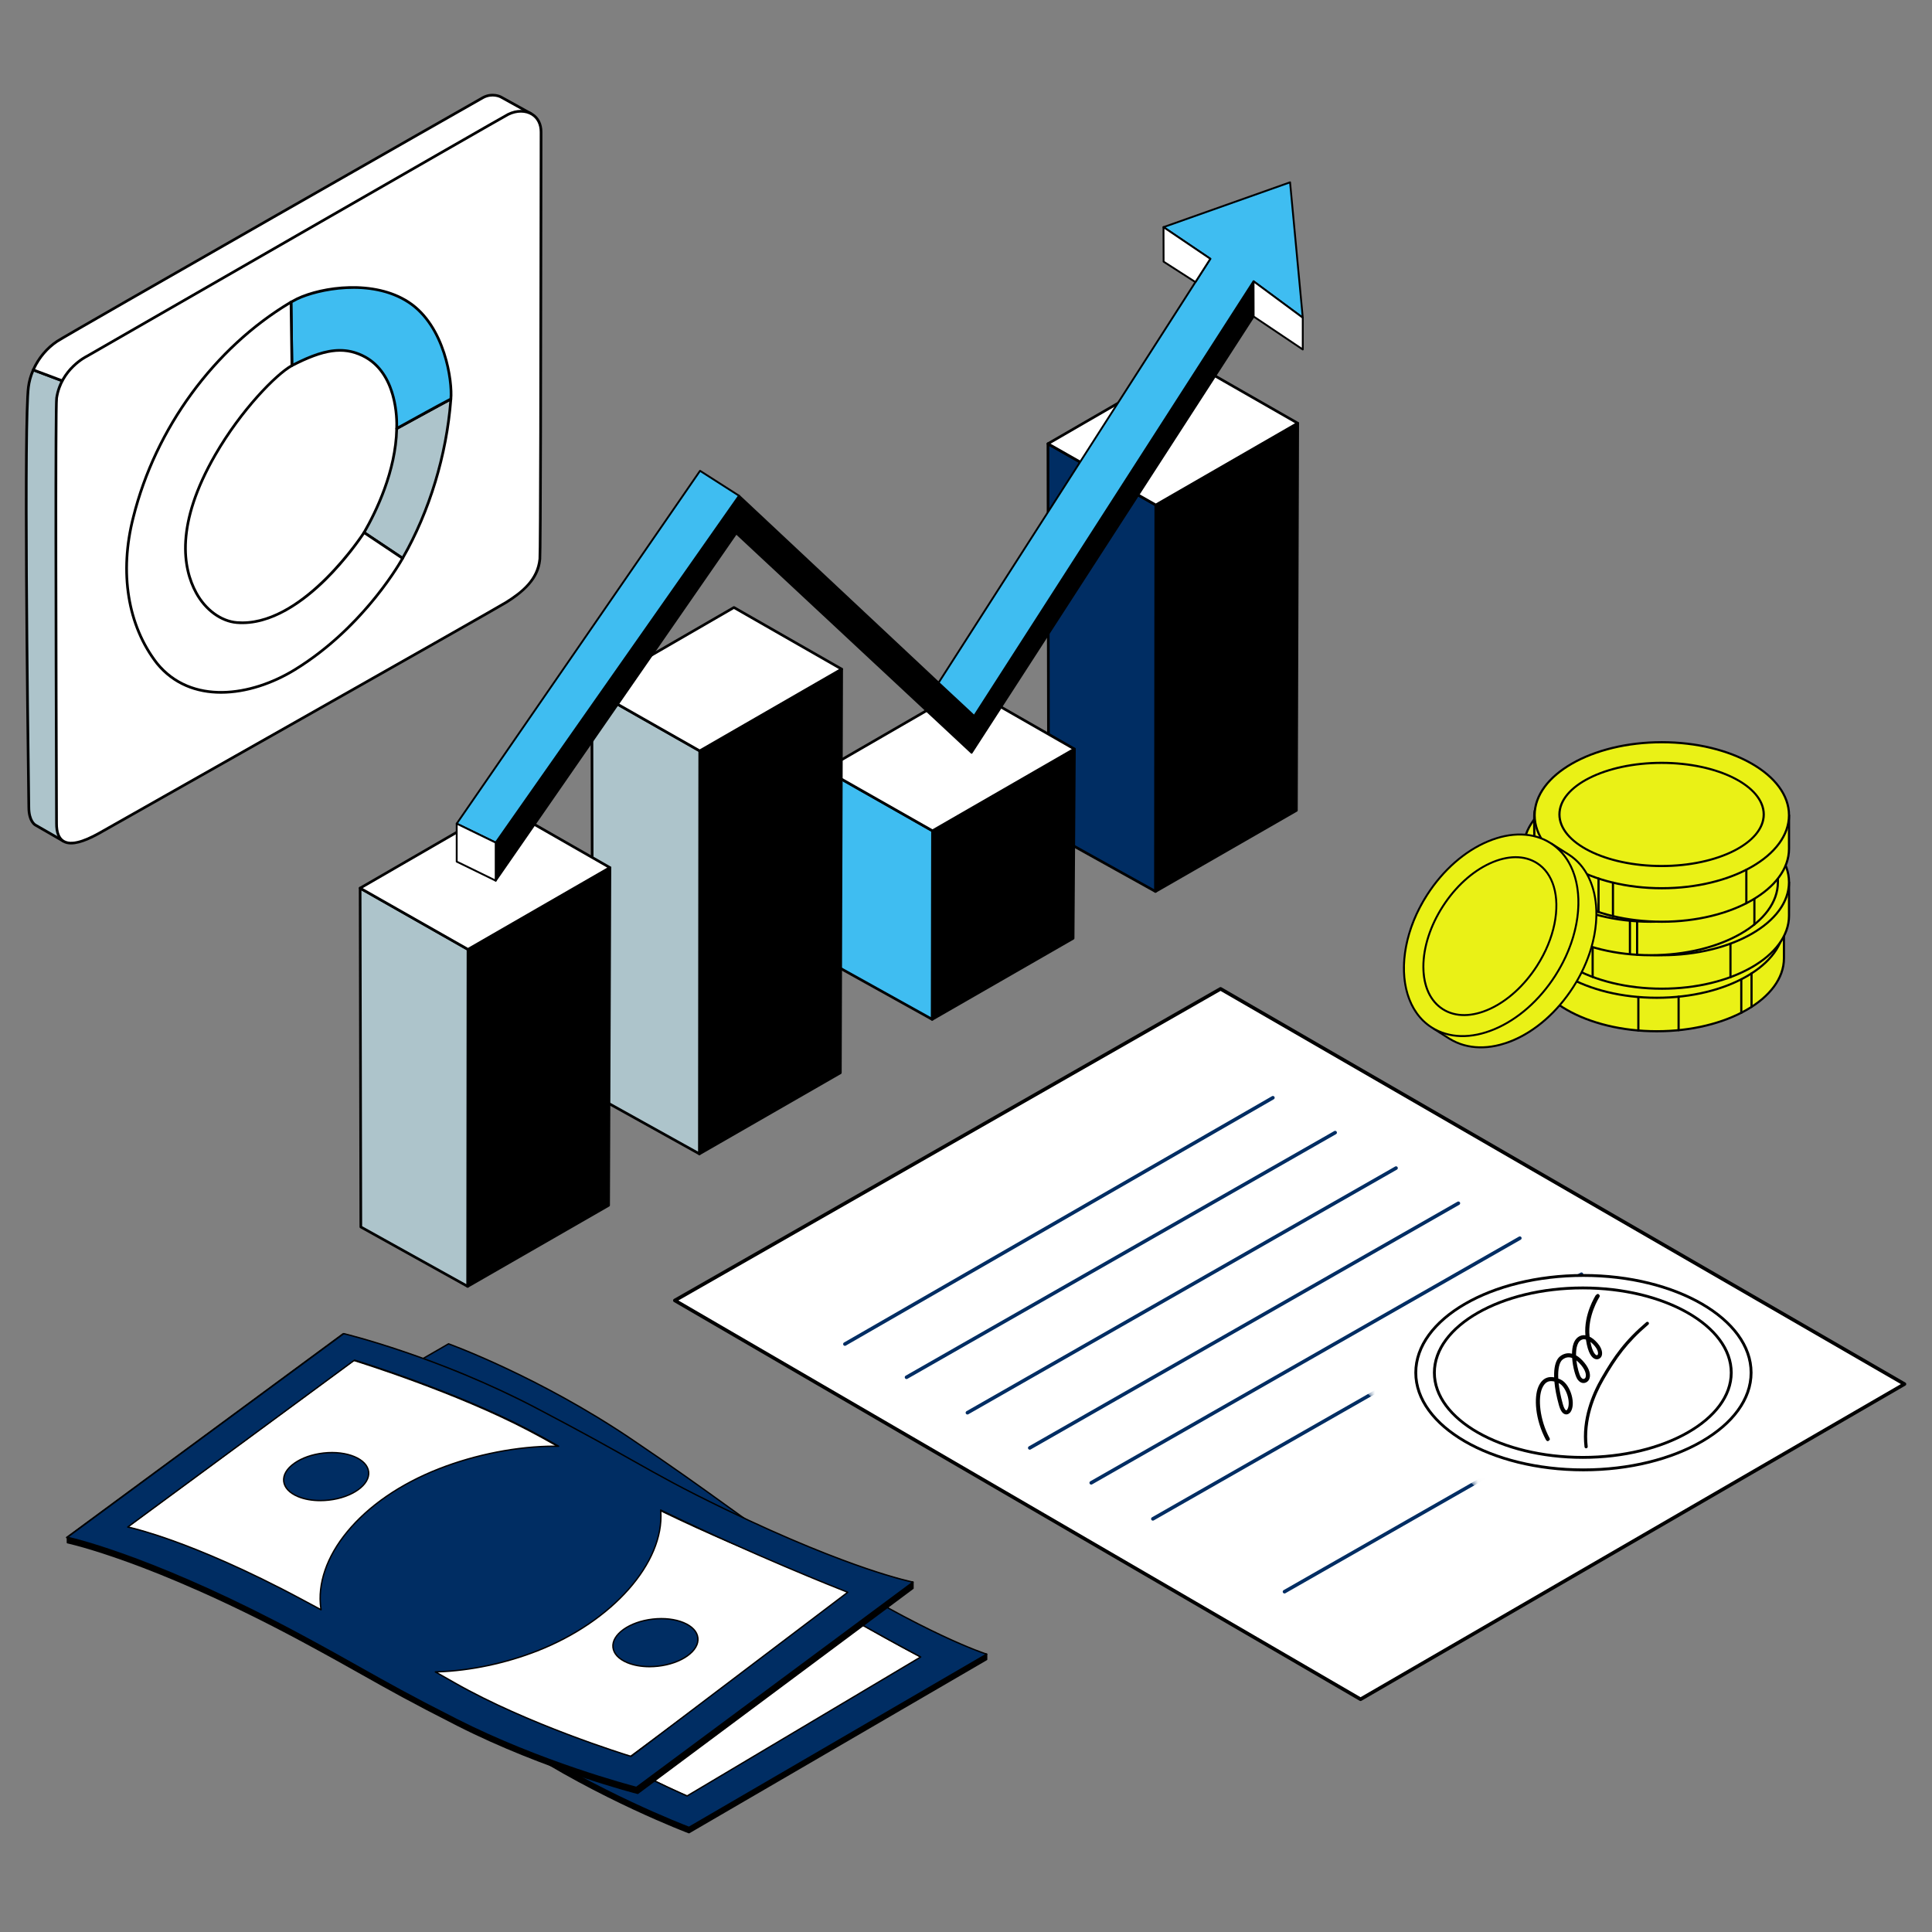
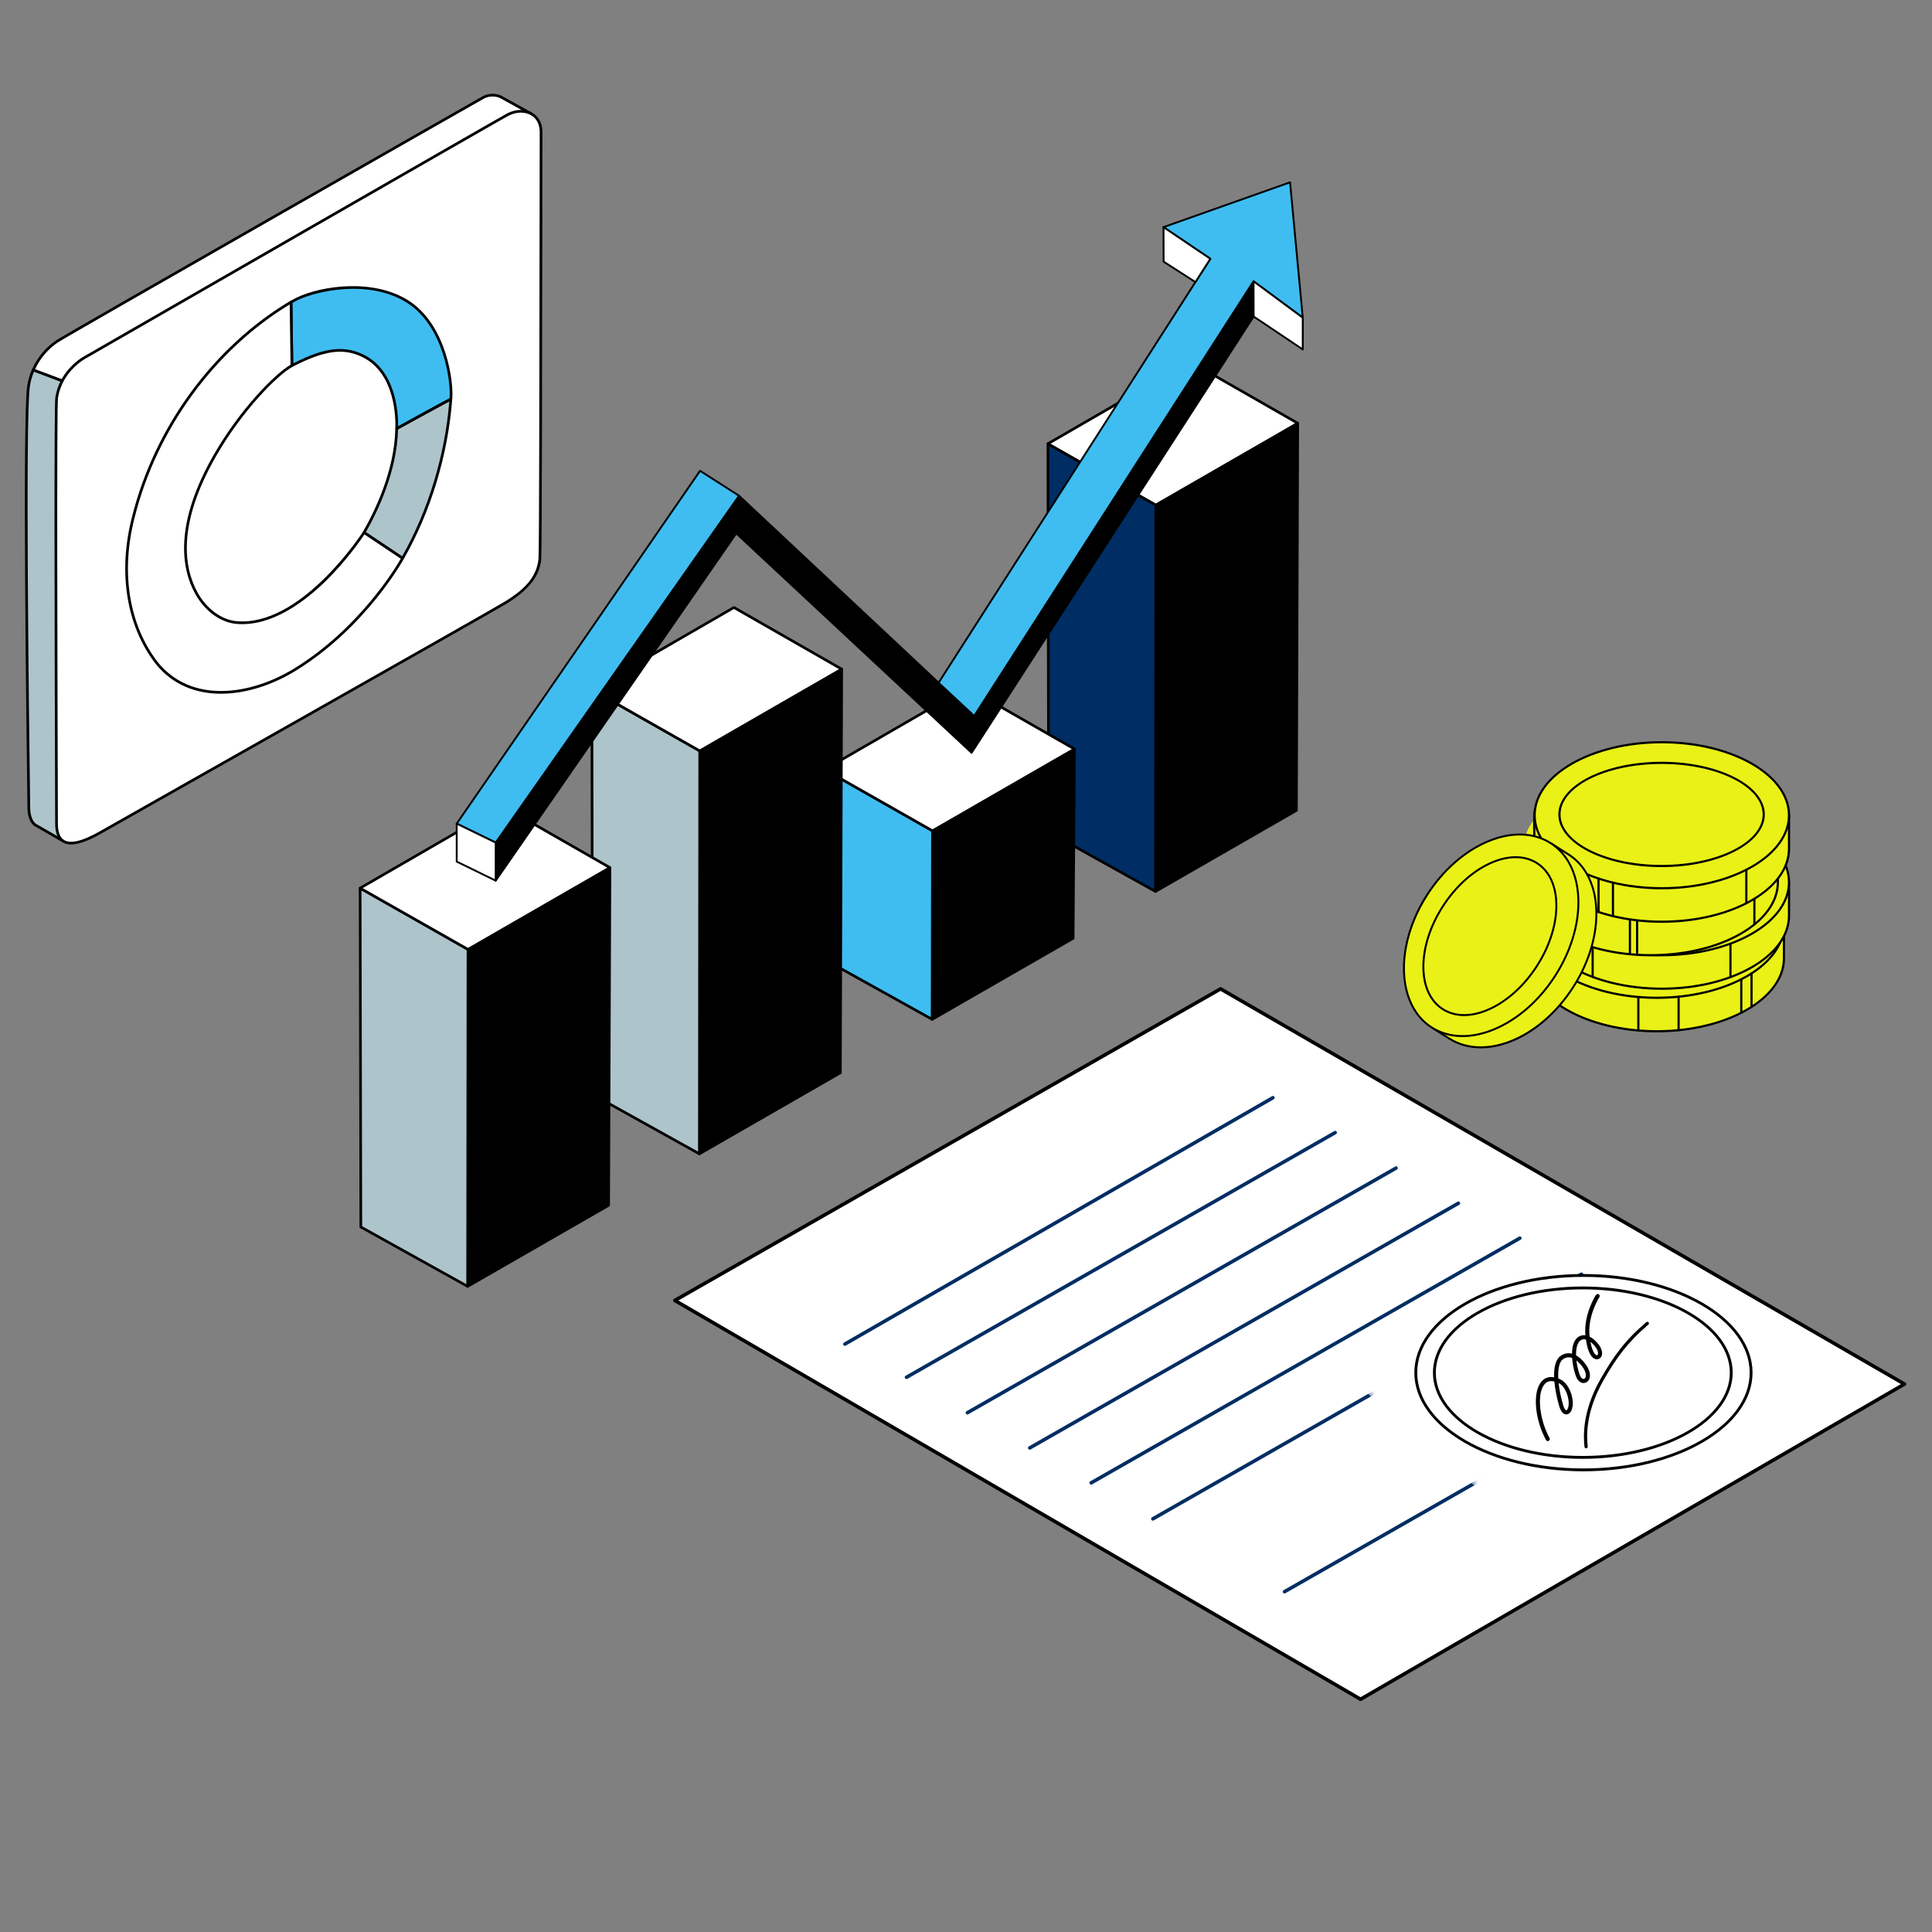
<svg xmlns="http://www.w3.org/2000/svg" width="300" height="300" viewBox="0 0 300 300" fill="none">
  <rect x="0" y="0" width="300" height="300" fill="#808080" stroke="none" />
  <g clip-path="url(#clip0_1553_147)">
    <path d="M179.471 78.416L179.417 138.423L201.307 125.84L201.511 65.717L179.471 78.416Z" fill="black" />
    <path d="M179.416 138.629C179.389 138.629 179.363 138.623 179.338 138.613C179.313 138.603 179.29 138.588 179.271 138.569C179.252 138.549 179.237 138.527 179.226 138.502C179.216 138.477 179.211 138.45 179.211 138.423L179.265 78.415C179.265 78.379 179.274 78.344 179.292 78.313C179.31 78.281 179.336 78.255 179.368 78.237L201.408 65.539C201.439 65.521 201.475 65.512 201.511 65.512C201.547 65.512 201.582 65.522 201.613 65.54C201.644 65.558 201.67 65.584 201.688 65.615C201.706 65.647 201.716 65.682 201.716 65.718L201.512 125.84C201.512 125.876 201.503 125.912 201.484 125.943C201.466 125.974 201.44 126 201.409 126.018L179.519 138.602C179.488 138.619 179.452 138.629 179.416 138.629ZM179.675 78.534L179.622 138.068L201.102 125.72L201.304 66.073L179.675 78.534Z" fill="black" />
    <path d="M162.723 68.902L162.832 129.2L179.417 138.423L179.471 78.416L162.723 68.902Z" fill="#002D63" />
    <path d="M179.416 138.629C179.381 138.629 179.347 138.62 179.317 138.603L162.731 129.379C162.699 129.361 162.673 129.335 162.654 129.304C162.635 129.272 162.626 129.237 162.625 129.2L162.517 68.902C162.517 68.866 162.526 68.831 162.544 68.799C162.562 68.768 162.587 68.742 162.618 68.724C162.65 68.706 162.685 68.696 162.721 68.696C162.757 68.696 162.792 68.705 162.824 68.723L179.572 78.237C179.636 78.273 179.676 78.341 179.676 78.416L179.622 138.423C179.622 138.478 179.6 138.53 179.562 138.569C179.523 138.607 179.471 138.629 179.416 138.629ZM163.036 129.079L179.211 138.074L179.265 78.535L162.928 69.255L163.036 129.079Z" fill="black" />
    <path d="M184.783 56.145L162.723 68.902L179.471 78.416L201.511 65.717L184.783 56.145Z" fill="white" />
    <path d="M179.471 78.621C179.435 78.621 179.4 78.612 179.369 78.595L162.621 69.081C162.59 69.063 162.564 69.037 162.545 69.006C162.527 68.975 162.518 68.939 162.517 68.903C162.517 68.867 162.527 68.831 162.545 68.8C162.562 68.768 162.588 68.742 162.62 68.724L184.68 55.968C184.711 55.95 184.747 55.94 184.783 55.94C184.819 55.94 184.854 55.95 184.885 55.967L201.613 65.539C201.644 65.557 201.671 65.583 201.689 65.614C201.707 65.646 201.716 65.681 201.716 65.717C201.717 65.753 201.707 65.789 201.689 65.82C201.671 65.852 201.645 65.878 201.613 65.896L179.573 78.594C179.542 78.612 179.507 78.621 179.471 78.621ZM163.136 68.9L179.47 78.179L201.098 65.718L184.784 56.383L163.136 68.9ZM144.798 129.009L144.744 158.283L166.634 145.699L166.838 116.31L144.798 129.009Z" fill="black" />
    <path d="M144.744 158.489C144.717 158.489 144.69 158.483 144.665 158.473C144.64 158.463 144.617 158.447 144.598 158.428C144.579 158.409 144.564 158.387 144.554 158.362C144.543 158.337 144.538 158.31 144.538 158.283L144.592 129.008C144.592 128.972 144.602 128.937 144.62 128.906C144.638 128.875 144.664 128.849 144.695 128.831L166.735 116.132C166.766 116.114 166.802 116.104 166.838 116.104C166.874 116.105 166.91 116.114 166.941 116.132C166.973 116.151 166.998 116.177 167.016 116.208C167.034 116.24 167.043 116.275 167.043 116.312L166.839 145.701C166.839 145.737 166.829 145.772 166.811 145.803C166.793 145.834 166.767 145.86 166.736 145.877L144.846 158.461C144.815 158.479 144.779 158.489 144.744 158.489ZM145.003 129.127L144.949 157.928L166.429 145.58L166.63 116.667L145.003 129.127Z" fill="black" />
    <path d="M128.05 119.495L128.159 149.059L144.744 158.283L144.798 129.008L128.05 119.495Z" fill="#3FBDF1" />
    <path d="M144.743 158.488C144.708 158.488 144.674 158.479 144.644 158.462L128.058 149.239C128.027 149.221 128 149.195 127.981 149.164C127.963 149.133 127.953 149.097 127.953 149.06L127.844 119.495C127.844 119.459 127.853 119.424 127.871 119.393C127.889 119.362 127.915 119.336 127.946 119.318C127.977 119.3 128.012 119.29 128.048 119.29C128.084 119.289 128.119 119.298 128.151 119.316L144.899 128.83C144.931 128.848 144.957 128.874 144.975 128.906C144.994 128.937 145.003 128.973 145.003 129.009L144.949 158.284C144.949 158.311 144.944 158.337 144.933 158.362C144.923 158.387 144.908 158.41 144.889 158.429C144.87 158.448 144.847 158.463 144.822 158.473C144.797 158.483 144.77 158.488 144.743 158.488ZM128.363 148.938L144.538 157.934L144.592 129.128L128.256 119.848L128.363 148.938Z" fill="black" />
    <path d="M150.11 106.739L128.05 119.495L144.798 129.009L166.838 116.31L150.11 106.739Z" fill="white" />
    <path d="M144.798 129.214C144.763 129.214 144.728 129.205 144.697 129.187L127.948 119.673C127.917 119.656 127.89 119.63 127.872 119.598C127.854 119.567 127.844 119.532 127.844 119.495C127.844 119.459 127.853 119.423 127.871 119.392C127.889 119.361 127.916 119.335 127.947 119.317L150.007 106.56C150.039 106.542 150.074 106.533 150.11 106.533C150.146 106.533 150.181 106.542 150.212 106.56L166.94 116.132C166.972 116.15 166.998 116.176 167.016 116.207C167.034 116.238 167.044 116.274 167.044 116.31C167.044 116.346 167.034 116.381 167.016 116.413C166.998 116.444 166.972 116.47 166.941 116.488L144.901 129.186C144.87 129.204 144.834 129.214 144.798 129.214ZM128.463 119.493L144.797 128.772L166.425 116.311L150.111 106.976L128.463 119.493Z" fill="black" />
    <path d="M108.654 116.6L108.6 179.168L130.49 166.585L130.694 103.901L108.654 116.6Z" fill="black" />
    <path d="M108.6 179.374C108.573 179.374 108.546 179.369 108.521 179.358C108.496 179.348 108.474 179.333 108.455 179.314C108.435 179.295 108.42 179.272 108.41 179.247C108.4 179.222 108.394 179.195 108.395 179.168L108.449 116.6C108.449 116.564 108.458 116.528 108.476 116.497C108.494 116.466 108.52 116.44 108.551 116.422L130.592 103.723C130.623 103.705 130.658 103.696 130.694 103.696C130.731 103.696 130.766 103.705 130.797 103.724C130.828 103.742 130.854 103.768 130.872 103.799C130.89 103.83 130.9 103.866 130.9 103.902L130.696 166.585C130.696 166.621 130.686 166.657 130.668 166.688C130.65 166.719 130.624 166.745 130.593 166.763L108.702 179.347C108.671 179.365 108.636 179.374 108.6 179.374ZM108.859 116.719L108.806 178.813L130.285 166.465L130.487 104.257L108.859 116.719Z" fill="black" />
    <path d="M91.905 107.086L92.014 169.945L108.6 179.169L108.654 116.6L91.905 107.086Z" fill="#ADC4CB" />
    <path d="M108.6 179.374C108.565 179.374 108.531 179.365 108.5 179.348L91.915 170.124C91.883 170.107 91.856 170.081 91.838 170.049C91.819 170.018 91.809 169.982 91.809 169.945L91.7 107.086C91.7 107.05 91.71 107.015 91.728 106.984C91.746 106.953 91.771 106.927 91.802 106.909C91.833 106.891 91.869 106.881 91.904 106.881C91.94 106.88 91.976 106.889 92.007 106.907L108.756 116.421C108.82 116.458 108.86 116.526 108.86 116.6L108.805 179.168C108.806 179.195 108.8 179.222 108.79 179.247C108.78 179.272 108.765 179.295 108.745 179.314C108.726 179.333 108.704 179.348 108.679 179.358C108.654 179.369 108.627 179.374 108.6 179.374ZM92.22 169.824L108.395 178.819L108.448 116.719L92.112 107.44L92.22 169.824Z" fill="black" />
    <path d="M113.966 94.33L91.905 107.086L108.654 116.6L130.694 103.901L113.966 94.33Z" fill="white" />
    <path d="M108.654 116.806C108.618 116.806 108.583 116.796 108.552 116.779L91.804 107.265C91.772 107.247 91.746 107.221 91.727 107.19C91.709 107.159 91.699 107.123 91.699 107.087C91.699 107.051 91.709 107.015 91.727 106.984C91.745 106.952 91.771 106.926 91.802 106.908L113.863 94.152C113.894 94.134 113.929 94.125 113.965 94.124C114.001 94.124 114.036 94.134 114.068 94.152L130.796 103.723C130.827 103.741 130.853 103.767 130.871 103.798C130.89 103.83 130.899 103.865 130.899 103.901C130.899 103.937 130.89 103.973 130.872 104.004C130.854 104.036 130.828 104.062 130.796 104.08L108.756 116.778C108.725 116.796 108.69 116.806 108.654 116.806ZM92.318 107.085L108.653 116.363L130.281 103.902L113.966 94.567L92.318 107.085ZM72.668 147.423L72.614 199.747L94.505 187.163L94.708 134.724L72.668 147.423Z" fill="black" />
    <path d="M72.615 199.952C72.588 199.952 72.561 199.947 72.536 199.937C72.511 199.926 72.488 199.911 72.469 199.892C72.45 199.873 72.435 199.85 72.425 199.825C72.414 199.8 72.409 199.774 72.409 199.747L72.463 147.422C72.463 147.349 72.502 147.281 72.566 147.245L94.606 134.546C94.637 134.528 94.673 134.519 94.709 134.519C94.745 134.519 94.781 134.528 94.812 134.546C94.843 134.564 94.869 134.591 94.887 134.622C94.905 134.653 94.914 134.689 94.914 134.725L94.71 187.164C94.71 187.2 94.701 187.235 94.683 187.266C94.665 187.298 94.639 187.323 94.608 187.341L72.717 199.925C72.686 199.943 72.651 199.952 72.615 199.952ZM72.874 147.541L72.82 199.392L94.3 187.044L94.502 135.081L72.874 147.541Z" fill="black" />
    <path d="M55.92 137.909L56.029 190.524L72.614 199.747L72.668 147.423L55.92 137.909Z" fill="#ADC4CB" />
    <path d="M72.615 199.952C72.58 199.952 72.545 199.943 72.515 199.926L55.929 190.703C55.898 190.685 55.871 190.659 55.852 190.628C55.834 190.596 55.824 190.56 55.824 190.524L55.715 137.909C55.715 137.873 55.724 137.838 55.742 137.806C55.76 137.775 55.785 137.749 55.817 137.731C55.848 137.713 55.883 137.703 55.919 137.703C55.955 137.703 55.99 137.712 56.022 137.73L72.77 147.244C72.834 147.281 72.874 147.349 72.874 147.423L72.82 199.747C72.82 199.774 72.815 199.801 72.805 199.826C72.794 199.851 72.779 199.873 72.76 199.892C72.741 199.912 72.718 199.927 72.693 199.937C72.668 199.947 72.642 199.952 72.615 199.952ZM56.234 190.402L72.409 199.398L72.463 147.542L56.126 138.262L56.234 190.402Z" fill="black" />
    <path d="M77.98 125.153L55.92 137.909L72.668 147.423L94.708 134.724L77.98 125.153Z" fill="white" />
    <path d="M72.669 147.628C72.633 147.628 72.598 147.619 72.567 147.601L55.819 138.087C55.788 138.07 55.761 138.044 55.743 138.013C55.725 137.981 55.715 137.946 55.715 137.91C55.715 137.873 55.724 137.838 55.742 137.806C55.76 137.775 55.786 137.749 55.818 137.731L77.878 124.975C77.909 124.957 77.945 124.947 77.981 124.947C78.017 124.947 78.052 124.957 78.083 124.974L94.811 134.546C94.843 134.564 94.869 134.59 94.887 134.621C94.905 134.653 94.915 134.688 94.915 134.724C94.915 134.76 94.905 134.796 94.887 134.827C94.869 134.858 94.843 134.884 94.811 134.902L72.771 147.601C72.74 147.619 72.705 147.628 72.669 147.628ZM56.334 137.907L72.668 147.186L94.296 134.725L77.981 125.39L56.334 137.907Z" fill="black" />
  </g>
  <g clip-path="url(#clip1_1553_147)">
    <path d="M277.012 148.797C277.012 155.058 268.17 160.133 257.262 160.133C246.355 160.133 237.513 155.058 237.513 148.797C237.513 148.176 237.346 143.583 237.513 142.989C239.033 137.596 247.437 137.461 257.262 137.461C267.192 137.461 277.012 143.597 277.012 143.597V148.797Z" fill="#EAF116" />
    <path d="M257.262 160.303C246.278 160.303 237.343 155.142 237.343 148.797C237.343 148.659 237.334 148.31 237.323 147.866C237.27 145.719 237.223 143.39 237.349 142.943C238.942 137.292 247.841 137.292 257.262 137.292C267.126 137.292 277.003 143.392 277.102 143.454C277.126 143.469 277.146 143.491 277.16 143.516C277.174 143.541 277.181 143.569 277.181 143.598V148.798C277.181 155.142 268.246 160.303 257.262 160.303V160.303ZM257.262 137.631C247.973 137.631 239.199 137.631 237.675 143.035C237.553 143.47 237.627 146.434 237.662 147.858C237.673 148.321 237.682 148.655 237.682 148.797C237.682 154.955 246.465 159.964 257.262 159.964C268.058 159.964 276.842 154.955 276.842 148.797V143.693C275.886 143.115 266.56 137.631 257.262 137.631Z" fill="black" />
    <path d="M257.262 154.934C268.17 154.934 277.012 149.858 277.012 143.598C277.012 137.337 268.17 132.262 257.262 132.262C246.355 132.262 237.513 137.337 237.513 143.598C237.513 149.858 246.355 154.934 257.262 154.934Z" fill="#EAF116" />
    <path d="M257.262 155.103C246.279 155.103 237.343 149.942 237.343 143.598C237.343 137.253 246.279 132.092 257.262 132.092C268.246 132.092 277.181 137.253 277.181 143.598C277.181 149.942 268.246 155.103 257.262 155.103ZM257.262 132.431C246.466 132.431 237.682 137.44 237.682 143.598C237.682 149.755 246.466 154.764 257.262 154.764C268.059 154.764 276.842 149.755 276.842 143.598C276.842 137.44 268.059 132.431 257.262 132.431Z" fill="black" />
    <path d="M257.226 151.484C265.986 151.484 273.087 147.898 273.087 143.475C273.087 139.051 265.986 135.465 257.226 135.465C248.466 135.465 241.364 139.051 241.364 143.475C241.364 147.898 248.466 151.484 257.226 151.484Z" fill="#EAF116" />
    <path d="M257.226 151.653C248.387 151.653 241.195 147.984 241.195 143.474C241.195 138.965 248.387 135.296 257.226 135.296C266.066 135.296 273.257 138.965 273.257 143.474C273.257 147.984 266.066 151.653 257.226 151.653ZM257.226 135.635C248.574 135.635 241.535 139.152 241.535 143.474C241.535 147.797 248.574 151.314 257.226 151.314C265.879 151.314 272.918 147.797 272.918 143.474C272.918 139.152 265.879 135.635 257.226 135.635ZM260.653 160.136C260.608 160.136 260.565 160.118 260.533 160.087C260.501 160.055 260.483 160.012 260.483 159.967V154.767C260.483 154.722 260.501 154.679 260.533 154.647C260.565 154.616 260.608 154.598 260.653 154.598C260.698 154.598 260.741 154.616 260.773 154.647C260.805 154.679 260.823 154.722 260.823 154.767V159.967C260.823 160.012 260.805 160.055 260.773 160.087C260.741 160.118 260.698 160.136 260.653 160.136ZM254.403 160.198C254.358 160.198 254.315 160.181 254.283 160.149C254.252 160.117 254.234 160.074 254.234 160.029V154.829C254.234 154.784 254.252 154.741 254.283 154.71C254.315 154.678 254.358 154.66 254.403 154.66C254.448 154.66 254.492 154.678 254.523 154.71C254.555 154.741 254.573 154.784 254.573 154.829V160.029C254.573 160.074 254.555 160.117 254.523 160.149C254.492 160.181 254.448 160.198 254.403 160.198ZM270.387 157.438C270.342 157.438 270.299 157.42 270.267 157.388C270.235 157.356 270.217 157.313 270.217 157.268V152.069C270.217 152.024 270.235 151.981 270.267 151.949C270.299 151.917 270.342 151.899 270.387 151.899C270.432 151.899 270.475 151.917 270.507 151.949C270.539 151.981 270.557 152.024 270.557 152.069V157.268C270.557 157.313 270.539 157.356 270.507 157.388C270.475 157.42 270.432 157.438 270.387 157.438ZM271.977 156.513C271.932 156.513 271.889 156.495 271.857 156.464C271.825 156.432 271.807 156.389 271.807 156.344V151.144C271.807 151.099 271.825 151.056 271.857 151.024C271.889 150.993 271.932 150.975 271.977 150.975C272.022 150.975 272.065 150.993 272.097 151.024C272.128 151.056 272.146 151.099 272.146 151.144V156.344C272.146 156.389 272.128 156.432 272.097 156.464C272.065 156.495 272.022 156.513 271.977 156.513Z" fill="black" />
    <path d="M277.796 142.188C277.796 148.449 268.954 153.524 258.047 153.524C247.139 153.524 238.297 148.449 238.297 142.188C238.297 141.567 238.13 136.974 238.297 136.38C239.817 130.986 248.221 130.852 258.047 130.852C267.976 130.852 277.796 136.988 277.796 136.988V142.188Z" fill="#EAF116" />
    <path d="M258.047 153.693C247.064 153.693 238.128 148.532 238.128 142.188C238.128 142.05 238.119 141.7 238.108 141.257C238.055 139.11 238.008 136.781 238.134 136.334C239.727 130.683 248.626 130.683 258.047 130.683C267.911 130.683 277.788 136.783 277.887 136.845C277.911 136.86 277.932 136.881 277.945 136.906C277.959 136.931 277.967 136.96 277.967 136.988V142.188C277.967 148.532 269.031 153.694 258.047 153.694L258.047 153.693ZM258.047 131.021C248.758 131.021 239.984 131.021 238.461 136.426C238.338 136.861 238.412 139.824 238.447 141.249C238.459 141.711 238.467 142.046 238.467 142.188C238.467 148.345 247.251 153.355 258.047 153.355C268.844 153.355 277.627 148.345 277.627 142.188V137.083C276.672 136.505 267.345 131.021 258.047 131.021Z" fill="black" />
    <path d="M258.047 148.324C268.954 148.324 277.796 143.249 277.796 136.988C277.796 130.728 268.954 125.652 258.047 125.652C247.139 125.652 238.297 130.728 238.297 136.988C238.297 143.249 247.139 148.324 258.047 148.324Z" fill="#EAF116" />
    <path d="M258.046 148.494C247.063 148.494 238.127 143.333 238.127 136.988C238.127 130.644 247.063 125.483 258.046 125.483C269.03 125.483 277.966 130.644 277.966 136.988C277.966 143.332 269.03 148.494 258.046 148.494V148.494ZM258.046 125.822C247.25 125.822 238.466 130.831 238.466 136.988C238.466 143.146 247.25 148.155 258.046 148.155C268.843 148.155 277.626 143.146 277.626 136.988C277.626 130.831 268.843 125.822 258.046 125.822Z" fill="black" />
    <path d="M258.011 144.874C266.771 144.874 273.872 141.288 273.872 136.865C273.872 132.442 266.771 128.856 258.011 128.856C249.251 128.856 242.149 132.442 242.149 136.865C242.149 141.288 249.251 144.874 258.011 144.874Z" fill="#EAF116" />
    <path d="M258.011 145.044C249.171 145.044 241.979 141.375 241.979 136.865C241.979 132.355 249.171 128.687 258.011 128.687C266.85 128.687 274.042 132.355 274.042 136.865C274.042 141.375 266.85 145.044 258.011 145.044ZM258.011 129.025C249.358 129.025 242.319 132.542 242.319 136.865C242.319 141.188 249.358 144.705 258.011 144.705C266.663 144.705 273.702 141.188 273.702 136.865C273.702 132.542 266.663 129.025 258.011 129.025ZM247.305 151.872C247.26 151.872 247.217 151.854 247.185 151.822C247.153 151.79 247.135 151.747 247.135 151.702V146.503C247.135 146.458 247.153 146.415 247.185 146.383C247.217 146.351 247.26 146.333 247.305 146.333C247.35 146.333 247.393 146.351 247.425 146.383C247.457 146.415 247.475 146.458 247.475 146.503V151.702C247.475 151.747 247.457 151.79 247.425 151.822C247.393 151.854 247.35 151.872 247.305 151.872ZM243.328 149.84C243.283 149.84 243.24 149.822 243.208 149.791C243.176 149.759 243.158 149.716 243.158 149.671V144.471C243.158 144.426 243.176 144.383 243.208 144.351C243.24 144.32 243.283 144.302 243.328 144.302C243.373 144.302 243.416 144.32 243.448 144.351C243.48 144.383 243.498 144.426 243.498 144.471V149.671C243.498 149.716 243.48 149.759 243.448 149.791C243.416 149.822 243.373 149.84 243.328 149.84ZM268.706 151.91C268.661 151.91 268.618 151.892 268.586 151.861C268.554 151.829 268.536 151.786 268.536 151.741V146.541C268.536 146.496 268.554 146.453 268.586 146.421C268.618 146.39 268.661 146.372 268.706 146.372C268.751 146.372 268.794 146.39 268.826 146.421C268.857 146.453 268.875 146.496 268.875 146.541V151.741C268.875 151.786 268.857 151.829 268.826 151.861C268.794 151.892 268.751 151.91 268.706 151.91Z" fill="black" />
    <path d="M276.071 136.988C276.071 143.249 267.229 148.324 256.321 148.324C245.414 148.324 236.571 143.249 236.571 136.988C236.571 136.367 236.404 131.774 236.571 131.18C238.091 125.787 246.495 125.652 256.321 125.652C266.251 125.652 276.071 131.789 276.071 131.789L276.071 136.988Z" fill="#EAF116" />
    <path d="M256.321 148.494C245.337 148.494 236.401 143.332 236.401 136.989C236.401 136.851 236.393 136.501 236.382 136.058C236.328 133.91 236.282 131.582 236.408 131.135C238 125.483 246.899 125.483 256.321 125.483C266.185 125.483 276.062 131.584 276.16 131.645C276.185 131.661 276.205 131.682 276.219 131.707C276.233 131.732 276.24 131.76 276.24 131.789V136.989C276.24 143.333 267.304 148.494 256.321 148.494L256.321 148.494ZM256.321 125.822C247.031 125.822 238.257 125.822 236.734 131.226C236.612 131.662 236.685 134.625 236.721 136.049C236.732 136.512 236.741 136.846 236.741 136.989C236.741 143.146 245.524 148.155 256.321 148.155C267.117 148.155 275.901 143.146 275.901 136.989V131.884C274.945 131.306 265.619 125.822 256.321 125.822Z" fill="black" />
    <path d="M256.321 143.124C267.228 143.124 276.071 138.049 276.071 131.788C276.071 125.528 267.228 120.452 256.321 120.452C245.414 120.452 236.571 125.528 236.571 131.788C236.571 138.049 245.414 143.124 256.321 143.124Z" fill="#EAF116" />
-     <path d="M256.321 143.294C245.337 143.294 236.401 138.133 236.401 131.789C236.401 125.444 245.337 120.283 256.321 120.283C267.305 120.283 276.24 125.444 276.24 131.789C276.24 138.133 267.304 143.294 256.321 143.294ZM256.321 120.622C245.524 120.622 236.741 125.631 236.741 131.789C236.741 137.946 245.524 142.955 256.321 142.955C267.117 142.955 275.901 137.946 275.901 131.789C275.901 125.631 267.117 120.622 256.321 120.622Z" fill="black" />
    <path d="M256.284 139.675C265.044 139.675 272.146 136.089 272.146 131.665C272.146 127.242 265.044 123.656 256.284 123.656C247.524 123.656 240.423 127.242 240.423 131.665C240.423 136.089 247.524 139.675 256.284 139.675Z" fill="#EAF116" />
    <path d="M256.285 139.844C247.445 139.844 240.254 136.175 240.254 131.665C240.254 127.156 247.445 123.487 256.285 123.487C265.125 123.487 272.316 127.156 272.316 131.665C272.316 136.175 265.125 139.844 256.285 139.844ZM256.285 123.825C247.632 123.825 240.593 127.342 240.593 131.665C240.593 135.988 247.632 139.505 256.285 139.505C264.937 139.505 271.977 135.988 271.977 131.665C271.977 127.342 264.937 123.825 256.285 123.825ZM254.21 148.43C254.165 148.43 254.122 148.412 254.09 148.38C254.058 148.348 254.04 148.305 254.04 148.26V143.06C254.04 143.016 254.058 142.972 254.09 142.941C254.122 142.909 254.165 142.891 254.21 142.891C254.255 142.891 254.298 142.909 254.33 142.941C254.361 142.972 254.379 143.016 254.379 143.06V148.26C254.379 148.305 254.361 148.348 254.33 148.38C254.298 148.412 254.255 148.43 254.21 148.43ZM253.095 148.3C253.05 148.3 253.007 148.282 252.975 148.25C252.943 148.219 252.925 148.175 252.925 148.131V142.931C252.925 142.886 252.943 142.843 252.975 142.811C253.007 142.779 253.05 142.761 253.095 142.761C253.14 142.761 253.183 142.779 253.215 142.811C253.247 142.843 253.265 142.886 253.265 142.931V148.131C253.265 148.175 253.247 148.219 253.215 148.25C253.183 148.282 253.14 148.3 253.095 148.3ZM272.422 143.724C272.377 143.724 272.334 143.707 272.302 143.675C272.27 143.643 272.252 143.6 272.252 143.555V138.355C272.252 138.31 272.27 138.267 272.302 138.236C272.334 138.204 272.377 138.186 272.422 138.186C272.467 138.186 272.51 138.204 272.542 138.236C272.574 138.267 272.591 138.31 272.591 138.355V143.555C272.591 143.6 272.574 143.643 272.542 143.675C272.51 143.707 272.467 143.724 272.422 143.724Z" fill="black" />
    <path d="M277.796 131.788C277.796 138.049 268.954 143.124 258.047 143.124C247.139 143.124 238.297 138.049 238.297 131.788C238.297 131.167 238.13 126.574 238.297 125.98C239.817 120.587 248.221 120.452 258.047 120.452C267.976 120.452 277.796 126.589 277.796 126.589V131.788Z" fill="#EAF116" />
    <path d="M258.047 143.294C247.064 143.294 238.128 138.133 238.128 131.789C238.128 131.651 238.119 131.301 238.108 130.858C238.055 128.71 238.008 126.382 238.134 125.935C239.727 120.283 248.626 120.283 258.047 120.283C267.911 120.283 277.788 126.384 277.887 126.445C277.911 126.461 277.932 126.482 277.945 126.507C277.959 126.532 277.967 126.56 277.967 126.589V131.789C277.967 138.133 269.031 143.294 258.047 143.294L258.047 143.294ZM258.047 120.622C248.758 120.622 239.984 120.622 238.461 126.026C238.338 126.462 238.412 129.425 238.447 130.849C238.459 131.312 238.467 131.646 238.467 131.788C238.467 137.946 247.251 142.955 258.047 142.955C268.844 142.955 277.627 137.946 277.627 131.788V126.684C276.672 126.106 267.345 120.622 258.047 120.622Z" fill="black" />
    <path d="M258.047 137.925C268.954 137.925 277.796 132.849 277.796 126.589C277.796 120.328 268.954 115.253 258.047 115.253C247.139 115.253 238.297 120.328 238.297 126.589C238.297 132.849 247.139 137.925 258.047 137.925Z" fill="#EAF116" />
    <path d="M258.046 138.094C247.063 138.094 238.127 132.933 238.127 126.589C238.127 120.244 247.063 115.083 258.046 115.083C269.03 115.083 277.966 120.244 277.966 126.589C277.966 132.933 269.03 138.094 258.046 138.094ZM258.046 115.422C247.25 115.422 238.466 120.431 238.466 126.589C238.466 132.746 247.25 137.755 258.046 137.755C268.843 137.755 277.626 132.746 277.626 126.589C277.626 120.431 268.843 115.422 258.046 115.422V115.422Z" fill="black" />
    <path d="M258.011 134.475C266.771 134.475 273.872 130.889 273.872 126.465C273.872 122.042 266.771 118.456 258.011 118.456C249.251 118.456 242.149 122.042 242.149 126.465C242.149 130.889 249.251 134.475 258.011 134.475Z" fill="#EAF116" />
    <path d="M258.011 134.644C249.171 134.644 241.979 130.975 241.979 126.466C241.979 121.956 249.171 118.287 258.011 118.287C266.85 118.287 274.042 121.956 274.042 126.466C274.042 130.975 266.85 134.644 258.011 134.644ZM258.011 118.626C249.358 118.626 242.319 122.143 242.319 126.466C242.319 130.788 249.358 134.305 258.011 134.305C266.663 134.305 273.702 130.788 273.702 126.466C273.702 122.143 266.663 118.626 258.011 118.626ZM250.459 142.427C250.414 142.427 250.371 142.409 250.339 142.377C250.307 142.346 250.289 142.303 250.289 142.258V137.058C250.289 137.013 250.307 136.97 250.339 136.938C250.371 136.906 250.414 136.889 250.459 136.889C250.504 136.889 250.547 136.906 250.579 136.938C250.611 136.97 250.629 137.013 250.629 137.058V142.258C250.629 142.303 250.611 142.346 250.579 142.377C250.547 142.409 250.504 142.427 250.459 142.427ZM248.22 141.793C248.175 141.793 248.132 141.775 248.1 141.744C248.068 141.712 248.05 141.669 248.05 141.624V136.424C248.05 136.379 248.068 136.336 248.1 136.304C248.132 136.273 248.175 136.255 248.22 136.255C248.265 136.255 248.308 136.273 248.34 136.304C248.372 136.336 248.389 136.379 248.389 136.424V141.624C248.389 141.669 248.372 141.712 248.34 141.744C248.308 141.775 248.265 141.793 248.22 141.793ZM271.171 140.429C271.126 140.429 271.083 140.411 271.051 140.379C271.019 140.348 271.001 140.305 271.001 140.26V135.06C271.001 135.015 271.019 134.972 271.051 134.94C271.083 134.908 271.126 134.891 271.171 134.891C271.216 134.891 271.259 134.908 271.291 134.94C271.323 134.972 271.341 135.015 271.341 135.06V140.26C271.341 140.305 271.323 140.348 271.291 140.379C271.259 140.411 271.216 140.429 271.171 140.429Z" fill="black" />
  </g>
  <g clip-path="url(#clip2_1553_147)">
    <path d="M240.92 131.01C240.92 131.01 242.643 132.098 243.555 132.676C249.044 136.15 249.367 145.38 244.278 153.291C239.188 161.202 230.732 164.749 225.124 161.324C224.324 160.835 222.609 159.724 222.609 159.724L240.92 131.01Z" fill="#EAF116" />
    <path d="M247.47 137.826C248.797 142.216 247.801 148.095 244.406 153.372C239.25 161.386 230.746 164.935 225.044 161.452C224.252 160.968 222.542 159.861 222.525 159.85C222.492 159.829 222.469 159.795 222.46 159.756C222.452 159.717 222.459 159.676 222.48 159.643L240.792 130.929C240.813 130.895 240.848 130.871 240.887 130.862C240.927 130.854 240.968 130.861 241.002 130.882C241.002 130.882 242.725 131.97 243.638 132.548C245.512 133.735 246.793 135.587 247.47 137.826ZM222.818 159.678C223.228 159.943 224.541 160.789 225.204 161.195C227.874 162.825 231.294 162.905 234.837 161.419C238.397 159.926 241.705 157.01 244.15 153.21C249.186 145.382 248.883 136.228 243.473 132.803C242.711 132.321 241.383 131.482 240.967 131.219L222.818 159.678Z" fill="black" />
    <path d="M240.765 130.909C235.276 127.434 226.701 131.03 221.611 138.941C216.521 146.852 216.845 156.082 222.333 159.557C227.822 163.031 236.397 159.435 241.487 151.524C246.577 143.613 246.253 134.384 240.765 130.909Z" fill="#EAF116" />
    <path d="M244.679 136.059C246.006 140.449 245.01 146.328 241.615 151.605C239.137 155.457 235.764 158.421 232.118 159.95C228.453 161.487 224.949 161.393 222.251 159.684C216.701 156.171 216.356 146.829 221.483 138.86C223.961 135.009 227.333 132.045 230.979 130.516C234.644 128.979 238.149 129.073 240.847 130.781C242.721 131.968 244.002 133.82 244.679 136.059ZM218.704 154.314C219.361 156.487 220.601 158.28 222.415 159.429C225.027 161.082 228.431 161.168 232.001 159.671C235.59 158.166 238.914 155.244 241.359 151.443C246.395 143.615 246.091 134.461 240.682 131.037C238.071 129.384 234.667 129.298 231.096 130.795C227.507 132.3 224.184 135.222 221.739 139.023C218.392 144.224 217.404 150.012 218.704 154.314Z" fill="black" />
    <path d="M238.651 134.017C234.615 131.462 228.074 134.471 224.043 140.737C220.011 147.004 220.014 154.156 224.05 156.711C228.086 159.266 234.627 156.257 238.659 149.99C242.69 143.724 242.687 136.572 238.651 134.017Z" fill="#EAF116" />
    <path d="M241.405 137.595C242.435 141.002 241.564 145.754 238.786 150.071C236.82 153.126 234.204 155.514 231.419 156.796C228.611 158.087 225.965 158.102 223.967 156.838C221.97 155.574 220.869 153.187 220.868 150.117C220.867 147.071 221.948 143.711 223.914 140.656C225.879 137.601 228.495 135.213 231.281 133.932C234.088 132.64 236.735 132.625 238.732 133.89C240.034 134.714 240.925 136.009 241.405 137.595ZM221.575 153.043C222.044 154.595 222.913 155.812 224.132 156.583C226.039 157.79 228.582 157.768 231.292 156.521C234.025 155.264 236.595 152.916 238.53 149.909C241.259 145.667 242.125 141.007 241.122 137.69C240.663 136.17 239.812 134.932 238.568 134.145C236.661 132.938 234.118 132.96 231.408 134.206C228.675 135.464 226.104 137.812 224.17 140.819C222.235 143.825 221.171 147.127 221.172 150.115C221.173 151.185 221.31 152.167 221.575 153.043Z" fill="black" />
  </g>
  <g clip-path="url(#clip3_1553_147)">
    <path d="M194.649 43.677L151.263 111.184L114.757 76.977L76.972 130.84V136.746L114.324 82.822L150.868 116.895L194.665 49.148L194.649 43.677Z" fill="black" stroke="black" stroke-width="0.289" stroke-miterlimit="10" stroke-linecap="round" stroke-linejoin="round" />
    <path d="M187.943 40.187L145.74 106.017L151.271 111.172L194.649 43.677L202.293 49.332L200.32 28.31L180.669 35.27L187.943 40.187Z" fill="#3FBDF1" stroke="black" stroke-width="0.289" stroke-miterlimit="10" stroke-linecap="round" stroke-linejoin="round" />
    <path d="M180.668 35.27L180.682 40.628L185.624 43.803L187.942 40.187L180.668 35.27ZM194.648 43.677L194.665 49.148L202.293 54.266V49.332L194.648 43.677Z" fill="white" stroke="black" stroke-width="0.289" stroke-miterlimit="10" stroke-linecap="round" stroke-linejoin="round" />
    <path d="M108.703 73.108L114.756 76.977L76.972 130.84L70.917 127.894L108.703 73.108Z" fill="#3FBDF1" stroke="black" stroke-width="0.289" stroke-miterlimit="10" stroke-linecap="round" stroke-linejoin="round" />
    <path d="M70.917 127.894V133.79L76.972 136.746V130.84L70.917 127.894Z" fill="white" stroke="black" stroke-width="0.289" stroke-miterlimit="10" stroke-linecap="round" stroke-linejoin="round" />
  </g>
  <g clip-path="url(#clip4_1553_147)">
    <path d="M211.266 263.859L295.724 214.918L189.529 153.551L104.791 201.934L211.266 263.859Z" fill="white" />
    <path d="M211.266 264.135C211.315 264.135 211.363 264.122 211.405 264.097L295.862 215.156C295.904 215.132 295.939 215.097 295.963 215.055C295.987 215.013 296 214.966 296 214.917C296 214.869 295.987 214.821 295.963 214.78C295.939 214.738 295.904 214.703 295.862 214.679L189.667 153.312C189.625 153.287 189.578 153.275 189.529 153.274C189.481 153.274 189.433 153.287 189.391 153.311L104.653 201.694C104.611 201.718 104.576 201.753 104.551 201.795C104.527 201.837 104.514 201.884 104.513 201.933C104.513 201.981 104.526 202.029 104.55 202.071C104.574 202.113 104.609 202.148 104.651 202.172L211.127 264.097C211.169 264.122 211.217 264.135 211.266 264.135ZM295.172 214.918L211.267 263.539L105.343 201.936L189.528 153.869L295.172 214.918Z" fill="black" />
    <path d="M131.198 208.981C131.247 208.981 131.294 208.968 131.336 208.944L197.793 170.694C197.824 170.676 197.852 170.652 197.874 170.623C197.896 170.595 197.912 170.562 197.921 170.527C197.931 170.492 197.933 170.455 197.929 170.419C197.924 170.383 197.912 170.349 197.894 170.317C197.876 170.286 197.852 170.258 197.823 170.236C197.794 170.214 197.761 170.198 197.726 170.189C197.691 170.179 197.655 170.177 197.619 170.182C197.583 170.186 197.548 170.198 197.517 170.216L131.06 208.465C131.007 208.496 130.966 208.542 130.942 208.599C130.918 208.655 130.914 208.717 130.93 208.776C130.946 208.835 130.981 208.887 131.029 208.924C131.078 208.961 131.137 208.981 131.198 208.981ZM140.764 214.137C140.812 214.137 140.86 214.125 140.901 214.101L207.467 176.105C207.528 176.068 207.571 176.008 207.589 175.939C207.606 175.87 207.596 175.796 207.561 175.734C207.525 175.673 207.467 175.627 207.399 175.606C207.33 175.586 207.256 175.593 207.193 175.626L140.627 213.622C140.574 213.652 140.533 213.699 140.509 213.755C140.486 213.811 140.482 213.873 140.497 213.932C140.513 213.991 140.548 214.043 140.596 214.08C140.644 214.117 140.703 214.137 140.764 214.137ZM150.22 219.643C150.268 219.643 150.315 219.63 150.357 219.607L216.923 181.611C216.983 181.573 217.027 181.513 217.044 181.444C217.062 181.375 217.052 181.302 217.016 181.24C216.981 181.178 216.923 181.132 216.854 181.112C216.786 181.092 216.712 181.099 216.649 181.132L150.083 219.127C150.03 219.157 149.989 219.204 149.965 219.26C149.942 219.317 149.938 219.379 149.953 219.438C149.969 219.497 150.003 219.548 150.052 219.586C150.1 219.623 150.159 219.643 150.22 219.643ZM159.901 225.107C159.949 225.107 159.996 225.095 160.038 225.071L226.603 187.075C226.664 187.037 226.707 186.978 226.725 186.908C226.742 186.839 226.732 186.766 226.697 186.704C226.661 186.642 226.603 186.596 226.535 186.576C226.466 186.556 226.393 186.563 226.329 186.596L159.764 224.591C159.711 224.622 159.669 224.669 159.646 224.725C159.623 224.781 159.618 224.843 159.634 224.902C159.65 224.961 159.684 225.013 159.733 225.05C159.781 225.087 159.84 225.107 159.901 225.107H159.901ZM169.444 230.527C169.492 230.527 169.54 230.515 169.581 230.491L236.147 192.495C236.207 192.457 236.251 192.398 236.268 192.329C236.286 192.259 236.276 192.186 236.24 192.124C236.205 192.062 236.147 192.017 236.078 191.996C236.01 191.976 235.936 191.983 235.873 192.016L169.307 230.011C169.254 230.042 169.213 230.089 169.189 230.145C169.166 230.201 169.162 230.263 169.177 230.322C169.193 230.381 169.228 230.433 169.276 230.47C169.324 230.507 169.383 230.527 169.444 230.527ZM179.017 236.123C179.065 236.123 179.113 236.111 179.154 236.087L245.72 198.091C245.781 198.054 245.824 197.994 245.842 197.925C245.859 197.855 245.849 197.782 245.813 197.72C245.778 197.658 245.72 197.613 245.651 197.592C245.583 197.572 245.509 197.579 245.446 197.612L178.88 235.608C178.827 235.638 178.786 235.685 178.762 235.741C178.739 235.797 178.735 235.859 178.75 235.918C178.766 235.977 178.801 236.029 178.849 236.066C178.897 236.103 178.956 236.123 179.017 236.123ZM199.457 247.433C199.505 247.433 199.552 247.421 199.593 247.397L266.159 209.401C266.22 209.364 266.263 209.304 266.281 209.235C266.298 209.166 266.288 209.092 266.253 209.03C266.217 208.969 266.159 208.923 266.091 208.902C266.022 208.882 265.949 208.889 265.885 208.922L199.319 246.918C199.267 246.948 199.225 246.995 199.202 247.051C199.178 247.107 199.174 247.169 199.19 247.228C199.205 247.287 199.24 247.339 199.288 247.376C199.337 247.413 199.396 247.433 199.457 247.433L199.457 247.433Z" fill="#002D63" />
  </g>
  <g clip-path="url(#clip5_1553_147)">
    <path d="M153.206 256.857V257.689L106.983 284.581C106.983 284.581 93.266 279.438 80.343 270.953C69.339 263.728 67.678 262.084 57.802 255.256C36.173 240.303 23.489 236.145 23.489 236.145V235.313L153.206 256.857Z" fill="black" />
    <path d="M106.983 284.689C107.002 284.689 107.02 284.684 107.037 284.674L153.26 257.782C153.276 257.772 153.29 257.759 153.299 257.742C153.309 257.726 153.313 257.708 153.313 257.689V256.857C153.313 256.804 153.275 256.759 153.224 256.751L23.507 235.207C23.491 235.204 23.476 235.205 23.461 235.209C23.446 235.213 23.432 235.221 23.42 235.231C23.408 235.241 23.398 235.253 23.392 235.267C23.385 235.282 23.382 235.297 23.382 235.313V236.145C23.382 236.167 23.389 236.189 23.402 236.208C23.416 236.226 23.434 236.24 23.456 236.247C23.488 236.257 26.691 237.319 32.494 240.192C37.849 242.844 46.577 247.626 57.741 255.344C61.589 258.004 64.241 259.915 66.582 261.601C70.33 264.301 73.567 266.632 80.284 271.043C93.069 279.437 106.808 284.63 106.945 284.682C106.957 284.686 106.97 284.689 106.983 284.689ZM153.099 257.627L106.973 284.462C106.072 284.119 92.788 278.995 80.402 270.863C73.688 266.455 70.453 264.124 66.707 261.426C64.366 259.74 61.713 257.828 57.863 255.167C37.313 240.959 24.674 236.439 23.597 236.067V235.44L153.099 256.948V257.627Z" fill="black" />
-     <path d="M71.281 213.168C71.281 213.168 86.065 219.565 97.021 226.973C108.462 234.708 108.174 236.702 116.562 241.989C130.512 250.782 143.393 257.524 143.393 257.524L107.123 279.101C107.123 279.101 92.085 272.651 81.179 264.703C73.185 258.877 66.579 254.407 59.157 249.276C42.905 238.04 33.415 235.002 33.415 235.002L71.281 213.168Z" fill="white" />
    <path d="M107.123 279.209C107.142 279.209 107.161 279.204 107.178 279.194L143.447 257.616C143.464 257.606 143.477 257.592 143.487 257.575C143.496 257.559 143.5 257.54 143.5 257.521C143.499 257.501 143.494 257.483 143.484 257.466C143.474 257.45 143.459 257.437 143.442 257.428C143.314 257.361 130.405 250.588 116.619 241.898C112.549 239.332 110.537 237.554 108.208 235.495C105.751 233.323 102.967 230.863 97.082 226.883C86.242 219.555 71.471 213.133 71.323 213.069C71.292 213.056 71.256 213.058 71.227 213.075L33.361 234.908C33.343 234.919 33.328 234.934 33.319 234.953C33.309 234.971 33.306 234.992 33.308 235.013C33.31 235.034 33.318 235.053 33.331 235.069C33.344 235.086 33.362 235.098 33.382 235.104C33.406 235.112 35.802 235.888 40.151 238.025C44.164 239.998 50.71 243.567 59.096 249.365C60.573 250.386 62.018 251.381 63.448 252.366C69.242 256.356 74.713 260.124 81.116 264.79C91.907 272.654 106.93 279.135 107.081 279.2C107.094 279.206 107.108 279.209 107.123 279.209ZM143.172 257.529L107.115 278.98C106.149 278.561 91.701 272.238 81.243 264.616C74.838 259.949 69.365 256.179 63.57 252.189C62.14 251.204 60.695 250.209 59.218 249.188C50.817 243.38 44.26 239.805 40.239 237.829C36.637 236.059 34.368 235.219 33.674 234.976L71.287 213.288C72.24 213.704 86.453 219.957 96.961 227.062C102.835 231.033 105.614 233.489 108.065 235.656C110.402 237.721 112.42 239.505 116.504 242.08C129.439 250.233 141.601 256.699 143.172 257.529Z" fill="black" />
    <path d="M69.649 208.668C69.649 208.668 83.496 213.624 98.077 223.482C113.302 233.776 114.159 235.221 125.322 242.258C143.886 253.96 153.206 256.857 153.206 256.857L106.983 283.749C106.983 283.749 93.266 278.606 80.343 270.121C69.339 262.896 67.678 261.252 57.802 254.424C36.173 239.471 23.489 235.313 23.489 235.313L69.649 208.668ZM80.749 264.476C91.655 272.424 106.693 278.873 106.693 278.873L142.962 257.296C142.962 257.296 130.081 250.555 116.131 241.761C115.925 241.631 115.72 241.5 115.515 241.369C115.298 249.297 106.469 257.63 94.067 260.962C88.693 262.406 83.026 262.893 77.951 262.451C78.886 263.123 79.818 263.798 80.749 264.476ZM58.727 249.049C59.624 249.669 60.508 250.279 61.385 250.883C61.013 242.851 69.253 234.599 81.979 231.18C88.22 229.503 95.029 229.013 100.868 229.759C99.645 228.856 98.24 227.86 96.591 226.745C85.634 219.337 70.85 212.941 70.85 212.941L32.984 234.774C32.984 234.774 42.475 237.813 58.727 249.049Z" fill="#002D63" />
    <path d="M106.983 283.857C107.002 283.857 107.02 283.852 107.037 283.843L153.26 256.95C153.278 256.94 153.293 256.924 153.302 256.905C153.311 256.887 153.315 256.866 153.313 256.845C153.31 256.824 153.302 256.805 153.289 256.788C153.275 256.772 153.258 256.76 153.238 256.754C153.214 256.747 150.857 256.005 146.264 253.845C142.025 251.851 134.96 248.206 125.379 242.167C119.25 238.303 116.305 236.181 112.229 233.243C109.009 230.922 105.001 228.033 98.137 223.393C83.712 213.64 69.823 208.617 69.685 208.567C69.655 208.556 69.622 208.559 69.595 208.575L23.436 235.22C23.418 235.23 23.403 235.245 23.393 235.264C23.384 235.282 23.38 235.303 23.382 235.324C23.384 235.345 23.393 235.364 23.406 235.38C23.419 235.397 23.436 235.409 23.456 235.415C23.488 235.425 26.691 236.487 32.494 239.361C37.849 242.013 46.577 246.794 57.741 254.512C61.589 257.172 64.241 259.083 66.582 260.769C70.329 263.469 73.566 265.8 80.284 270.211C93.069 278.605 106.808 283.798 106.945 283.85C106.957 283.855 106.97 283.857 106.983 283.857ZM152.946 256.884L106.973 283.631C106.072 283.287 92.788 278.163 80.402 270.031C73.688 265.623 70.453 263.293 66.707 260.594C64.366 258.908 61.713 256.997 57.863 254.335C38.013 240.611 25.544 235.926 23.747 235.288L69.659 208.787C70.557 209.115 84.033 214.117 98.017 223.571C104.878 228.21 108.884 231.098 112.104 233.418C116.029 236.247 119.13 238.482 125.265 242.349C134.859 248.397 141.934 252.046 146.18 254.043C149.975 255.828 152.251 256.647 152.946 256.884ZM106.693 278.981C106.712 278.981 106.731 278.976 106.747 278.966L143.017 257.389C143.033 257.379 143.047 257.365 143.056 257.348C143.065 257.331 143.07 257.312 143.069 257.293C143.069 257.274 143.063 257.255 143.053 257.239C143.043 257.223 143.029 257.21 143.012 257.201C142.883 257.133 129.975 250.361 116.189 241.671C115.983 241.541 115.778 241.41 115.573 241.278C115.557 241.268 115.539 241.262 115.52 241.261C115.501 241.26 115.482 241.264 115.465 241.273C115.448 241.282 115.434 241.296 115.424 241.312C115.414 241.328 115.408 241.347 115.408 241.366C115.188 249.392 106.201 257.59 94.039 260.859C88.809 262.264 83.1 262.791 77.96 262.344C77.937 262.342 77.913 262.348 77.894 262.36C77.874 262.373 77.859 262.392 77.85 262.414C77.842 262.436 77.842 262.46 77.849 262.483C77.855 262.505 77.869 262.525 77.888 262.538C78.823 263.21 79.755 263.885 80.686 264.563C91.477 272.427 106.5 278.908 106.65 278.973C106.664 278.978 106.678 278.981 106.693 278.981ZM142.742 257.302L106.685 278.753C105.718 278.334 91.271 272.011 80.812 264.389C79.986 263.787 79.158 263.187 78.328 262.59C83.39 262.981 88.972 262.443 94.094 261.066C106.252 257.8 115.26 249.62 115.616 241.561C115.768 241.659 115.921 241.756 116.074 241.853C129.008 250.006 141.17 256.472 142.742 257.302ZM61.385 250.991C61.399 250.991 61.414 250.988 61.427 250.982C61.441 250.977 61.453 250.968 61.463 250.958C61.473 250.947 61.48 250.935 61.486 250.921C61.491 250.907 61.493 250.893 61.492 250.878C61.312 246.985 63.213 242.901 66.845 239.379C70.599 235.74 75.842 232.94 82.006 231.284C88.138 229.636 95.008 229.119 100.854 229.866C100.878 229.869 100.902 229.864 100.922 229.852C100.943 229.84 100.959 229.822 100.968 229.8C100.977 229.777 100.978 229.753 100.971 229.73C100.965 229.707 100.951 229.687 100.931 229.673C99.618 228.702 98.217 227.715 96.651 226.656C85.812 219.328 71.041 212.906 70.893 212.842C70.862 212.829 70.826 212.831 70.796 212.848L32.931 234.681C32.913 234.691 32.898 234.707 32.888 234.725C32.879 234.744 32.875 234.765 32.877 234.786C32.88 234.806 32.888 234.826 32.901 234.842C32.914 234.858 32.931 234.87 32.951 234.877C32.975 234.884 35.371 235.661 39.72 237.798C43.734 239.771 50.279 243.34 58.666 249.138C59.551 249.75 60.437 250.361 61.324 250.972C61.342 250.984 61.363 250.991 61.385 250.991ZM95.36 229.316C90.931 229.316 86.259 229.918 81.951 231.076C75.751 232.742 70.476 235.56 66.695 239.225C63.085 242.725 61.165 246.782 61.27 250.673C60.451 250.109 59.624 249.539 58.788 248.96C50.387 243.152 43.83 239.578 39.808 237.601C36.206 235.831 33.938 234.992 33.243 234.749L70.857 213.061C71.809 213.477 86.023 219.73 96.531 226.835C97.964 227.804 99.257 228.712 100.473 229.603C98.832 229.411 97.115 229.316 95.36 229.316Z" fill="black" />
    <path d="M64.472 234.096C60.81 234.096 57.841 232.451 57.841 230.421C57.841 228.391 60.81 226.745 64.472 226.745C68.135 226.745 71.103 228.391 71.103 230.421C71.103 232.451 68.135 234.096 64.472 234.096Z" fill="#002D63" />
    <path d="M64.472 234.204C68.188 234.204 71.211 232.507 71.211 230.421C71.211 228.335 68.188 226.638 64.472 226.638C60.756 226.638 57.733 228.335 57.733 230.421C57.733 232.507 60.756 234.204 64.472 234.204ZM64.472 226.853C68.069 226.853 70.996 228.453 70.996 230.421C70.996 232.388 68.069 233.989 64.472 233.989C60.875 233.989 57.948 232.388 57.948 230.421C57.948 228.453 60.875 226.853 64.472 226.853Z" fill="black" />
    <path d="M112.416 265.418C108.753 265.418 105.784 263.773 105.784 261.743C105.784 259.713 108.753 258.067 112.416 258.067C116.078 258.067 119.047 259.713 119.047 261.743C119.047 263.773 116.078 265.418 112.416 265.418Z" fill="#002D63" />
    <path d="M112.416 265.526C116.131 265.526 119.154 263.829 119.154 261.743C119.154 259.657 116.131 257.959 112.416 257.959C108.7 257.959 105.677 259.657 105.677 261.743C105.677 263.829 108.7 265.526 112.416 265.526ZM112.416 258.175C116.013 258.175 118.939 259.775 118.939 261.743C118.939 263.71 116.013 265.31 112.416 265.31C108.818 265.31 105.892 263.71 105.892 261.743C105.892 259.775 108.818 258.175 112.416 258.175Z" fill="black" />
    <path d="M141.769 245.671V246.639L99.032 278.472C99.032 278.472 84.829 274.889 71.044 267.896C59.305 261.942 57.472 260.493 46.898 254.807C23.743 242.356 10.463 239.549 10.463 239.549V238.709L141.769 245.671Z" fill="black" />
    <path d="M99.032 278.58C99.055 278.58 99.078 278.573 99.097 278.559L141.833 246.725C141.846 246.715 141.857 246.702 141.865 246.687C141.872 246.672 141.876 246.656 141.876 246.639V245.671C141.876 245.643 141.865 245.617 141.846 245.597C141.828 245.577 141.802 245.565 141.774 245.563L10.469 238.601C10.454 238.601 10.44 238.603 10.426 238.608C10.412 238.613 10.4 238.621 10.389 238.631C10.379 238.641 10.37 238.653 10.364 238.666C10.359 238.68 10.356 238.694 10.356 238.709V239.549C10.356 239.574 10.364 239.598 10.38 239.617C10.395 239.636 10.417 239.65 10.441 239.655C10.474 239.662 13.829 240.382 19.967 242.613C25.633 244.671 34.895 248.475 46.847 254.902C50.967 257.117 53.816 258.72 56.329 260.135C60.353 262.401 63.829 264.357 70.995 267.992C84.633 274.91 98.864 278.541 99.006 278.577C99.015 278.579 99.024 278.58 99.032 278.58ZM141.661 246.585L99.009 278.356C98.076 278.115 84.305 274.502 71.092 267.8C63.93 264.167 60.456 262.212 56.434 259.948C53.92 258.532 51.071 256.928 46.949 254.712C24.997 242.908 11.751 239.732 10.571 239.463V238.822L141.661 245.773V246.585Z" fill="black" />
    <path d="M53.25 207.125C53.25 207.125 67.562 210.507 83.147 218.68C99.422 227.214 100.434 228.555 112.31 234.305C132.059 243.866 141.643 245.707 141.643 245.707L98.694 277.581C98.694 277.581 84.491 273.997 70.706 267.005C58.967 261.05 57.134 259.601 46.56 253.916C23.405 241.465 10.337 238.745 10.337 238.745L53.25 207.125Z" fill="white" />
    <path d="M98.694 277.689C98.717 277.689 98.74 277.681 98.758 277.668L141.706 245.794C141.723 245.781 141.736 245.764 141.743 245.745C141.751 245.725 141.752 245.704 141.747 245.683C141.743 245.663 141.732 245.644 141.717 245.63C141.702 245.615 141.683 245.605 141.663 245.602C141.639 245.597 139.213 245.122 134.409 243.487C129.974 241.977 122.549 239.142 112.356 234.208C105.836 231.051 102.674 229.27 98.296 226.804C94.838 224.856 90.534 222.432 83.197 218.585C67.778 210.499 53.418 207.054 53.275 207.02C53.259 207.016 53.244 207.016 53.228 207.019C53.213 207.022 53.199 207.029 53.186 207.038L10.274 238.659C10.257 238.671 10.244 238.688 10.237 238.707C10.229 238.727 10.228 238.748 10.232 238.768C10.237 238.788 10.247 238.807 10.262 238.822C10.276 238.836 10.295 238.846 10.315 238.851C10.348 238.857 13.65 239.556 19.736 241.765C25.353 243.804 34.557 247.584 46.509 254.01C50.629 256.226 53.478 257.829 55.991 259.244C60.015 261.509 63.491 263.466 70.657 267.101C84.295 274.019 98.526 277.65 98.668 277.685C98.677 277.688 98.686 277.689 98.694 277.689ZM141.387 245.763L98.671 277.464C97.738 277.224 83.967 273.611 70.754 266.909C63.593 263.276 60.118 261.321 56.096 259.056C53.582 257.641 50.733 256.037 46.611 253.821C25.359 242.394 12.448 239.126 10.591 238.692L53.273 207.241C54.202 207.467 68.151 210.937 83.098 218.775C90.431 222.621 94.734 225.044 98.191 226.992C102.407 229.366 105.737 231.242 112.263 234.401C122.47 239.343 129.906 242.182 134.347 243.693C138.318 245.044 140.67 245.605 141.387 245.763Z" fill="black" />
    <path d="M54.918 211.237C54.918 211.237 70.321 215.947 82.032 222.088C94.262 228.501 94.196 230.515 103.12 234.835C117.96 242.02 132.645 247.019 132.645 247.019L97.863 272.768C97.863 272.768 82.202 268.033 70.481 261.349C61.888 256.45 54.827 252.744 46.882 248.471C29.482 239.115 19.712 237.152 19.712 237.152L54.918 211.237Z" fill="white" />
    <path d="M97.864 272.876C97.887 272.876 97.909 272.868 97.928 272.855L132.709 247.106C132.725 247.094 132.737 247.078 132.745 247.06C132.752 247.042 132.755 247.022 132.752 247.003C132.749 246.983 132.74 246.965 132.728 246.95C132.715 246.935 132.699 246.924 132.68 246.917C132.533 246.867 117.832 241.838 103.168 234.738C98.838 232.642 96.641 231.099 94.097 229.312C91.414 227.428 88.374 225.292 82.083 221.993C70.497 215.917 55.104 211.181 54.95 211.134C54.934 211.129 54.917 211.128 54.9 211.131C54.884 211.134 54.868 211.14 54.855 211.15L19.65 237.066C19.633 237.078 19.62 237.095 19.613 237.115C19.605 237.134 19.604 237.155 19.608 237.176C19.613 237.196 19.623 237.215 19.638 237.229C19.653 237.244 19.672 237.254 19.692 237.258C19.717 237.263 22.184 237.767 26.744 239.407C30.952 240.921 37.853 243.738 46.831 248.566C48.383 249.4 49.936 250.233 51.489 251.064C57.69 254.384 63.547 257.519 70.428 261.443C82.026 268.056 97.676 272.824 97.833 272.871C97.843 272.874 97.853 272.876 97.864 272.876ZM132.417 247.054L97.844 272.649C96.843 272.343 81.778 267.667 70.535 261.256C63.651 257.331 57.793 254.194 51.59 250.874C50.06 250.054 48.514 249.227 46.933 248.377C37.939 243.54 31.025 240.718 26.809 239.202C23.033 237.844 20.685 237.262 19.968 237.098L54.938 211.356C55.931 211.663 70.751 216.294 81.983 222.184C88.262 225.476 91.296 227.608 93.973 229.488C96.525 231.28 98.728 232.828 103.074 234.932C116.836 241.595 130.63 246.436 132.417 247.054Z" fill="black" />
    <path d="M53.376 207.088C53.376 207.088 67.688 210.47 83.273 218.643C99.548 227.178 100.56 228.519 112.436 234.268C132.185 243.829 141.769 245.671 141.769 245.671L98.82 277.545C98.82 277.545 84.617 273.961 70.832 266.968C59.093 261.014 57.26 259.565 46.686 253.879C23.531 241.428 10.463 238.709 10.463 238.709L53.376 207.088ZM70.608 261.313C82.329 267.997 97.99 272.732 97.99 272.732L131.637 247.248C131.637 247.248 118.087 241.983 103.247 234.798C103.028 234.692 102.809 234.585 102.591 234.477C103.256 242.38 95.408 251.644 83.453 256.338C78.272 258.371 72.695 259.486 67.602 259.612C68.606 260.176 69.608 260.743 70.608 261.313ZM47.008 248.435C47.968 248.951 48.915 249.459 49.854 249.961C48.592 242.021 55.864 232.902 68.13 228.086C74.146 225.725 80.859 224.48 86.744 224.571C85.429 223.809 83.922 222.976 82.159 222.052C70.448 215.91 55.044 211.2 55.044 211.2L19.839 237.116C19.839 237.116 29.608 239.079 47.008 248.435Z" fill="#002D63" />
    <path d="M98.82 277.652C98.843 277.652 98.866 277.645 98.884 277.631L141.832 245.757C141.849 245.745 141.862 245.728 141.869 245.708C141.877 245.688 141.878 245.667 141.873 245.647C141.869 245.626 141.858 245.608 141.843 245.593C141.828 245.579 141.809 245.569 141.789 245.565C141.765 245.56 139.339 245.086 134.535 243.45C130.1 241.941 122.675 239.106 112.482 234.171C105.962 231.014 102.8 229.233 98.422 226.768C94.964 224.82 90.66 222.395 83.323 218.548C67.904 210.463 53.544 207.017 53.401 206.984C53.385 206.98 53.37 206.98 53.354 206.983C53.339 206.986 53.325 206.992 53.312 207.002L10.399 238.622C10.383 238.634 10.37 238.651 10.363 238.671C10.355 238.69 10.354 238.711 10.358 238.732C10.363 238.752 10.373 238.771 10.388 238.785C10.402 238.8 10.421 238.81 10.441 238.814C10.474 238.821 13.776 239.519 19.862 241.729C25.479 243.768 34.683 247.547 46.635 253.974C50.755 256.189 53.603 257.793 56.117 259.207C60.141 261.473 63.617 263.429 70.783 267.064C84.421 273.982 98.652 277.613 98.794 277.649C98.803 277.651 98.811 277.652 98.82 277.652ZM141.513 245.727L98.797 277.428C97.864 277.187 84.093 273.575 70.88 266.872C63.718 263.24 60.244 261.284 56.222 259.02C53.708 257.605 50.859 256.001 46.737 253.785C25.485 242.357 12.573 239.09 10.716 238.656L53.399 207.205C54.328 207.431 68.277 210.901 83.224 218.739C90.557 222.585 94.86 225.008 98.317 226.955C102.533 229.33 105.863 231.205 112.389 234.365C122.595 239.306 130.032 242.145 134.473 243.657C138.444 245.008 140.796 245.569 141.513 245.727ZM97.99 272.839C98.013 272.839 98.036 272.832 98.055 272.817L131.702 247.334C131.717 247.322 131.729 247.307 131.736 247.289C131.743 247.272 131.746 247.252 131.743 247.233C131.74 247.214 131.733 247.196 131.721 247.181C131.709 247.166 131.693 247.155 131.676 247.148C131.54 247.095 117.96 241.802 103.293 234.702C103.074 234.596 102.856 234.488 102.638 234.38C102.621 234.372 102.602 234.368 102.583 234.37C102.564 234.371 102.546 234.377 102.53 234.388C102.514 234.399 102.502 234.413 102.494 234.431C102.485 234.448 102.482 234.467 102.483 234.486C103.157 242.487 95.137 251.635 83.413 256.238C78.372 258.217 72.756 259.377 67.599 259.505C67.576 259.505 67.553 259.514 67.535 259.528C67.516 259.543 67.503 259.563 67.498 259.586C67.492 259.609 67.494 259.633 67.503 259.655C67.513 259.677 67.529 259.695 67.549 259.706C68.553 260.27 69.554 260.836 70.554 261.406C82.152 268.02 97.802 272.787 97.959 272.835C97.969 272.838 97.979 272.839 97.99 272.839ZM131.419 247.278L97.969 272.613C96.962 272.304 81.901 267.629 70.661 261.219C69.773 260.713 68.883 260.209 67.993 259.708C73.067 259.533 78.554 258.376 83.492 256.438C95.21 251.837 103.254 242.705 102.712 234.657C102.872 234.736 103.034 234.815 103.2 234.895C116.96 241.557 129.764 246.629 131.419 247.278ZM49.853 250.069C49.869 250.069 49.884 250.066 49.898 250.059C49.913 250.053 49.925 250.043 49.935 250.031C49.945 250.02 49.953 250.006 49.957 249.991C49.961 249.976 49.962 249.96 49.96 249.945C49.348 246.095 50.783 241.825 54.002 237.921C57.328 233.886 62.227 230.52 68.169 228.187C74.08 225.866 80.85 224.588 86.742 224.679C86.766 224.679 86.789 224.671 86.808 224.657C86.828 224.643 86.841 224.623 86.848 224.6C86.854 224.577 86.853 224.552 86.844 224.53C86.835 224.508 86.819 224.49 86.798 224.478C85.384 223.659 83.883 222.835 82.209 221.957C70.623 215.881 55.23 211.145 55.076 211.098C55.06 211.093 55.043 211.092 55.026 211.095C55.01 211.097 54.994 211.104 54.981 211.114L19.776 237.029C19.759 237.042 19.746 237.059 19.739 237.078C19.731 237.098 19.73 237.119 19.734 237.139C19.739 237.16 19.749 237.178 19.764 237.193C19.779 237.208 19.798 237.218 19.818 237.222C19.842 237.227 22.31 237.731 26.869 239.371C31.078 240.884 37.978 243.702 46.957 248.53C47.917 249.046 48.864 249.554 49.803 250.057C49.818 250.065 49.836 250.069 49.853 250.069ZM86.15 224.459C80.373 224.459 73.829 225.734 68.091 227.986C62.114 230.333 57.185 233.721 53.836 237.784C50.636 241.665 49.179 245.911 49.715 249.766C48.839 249.296 47.955 248.822 47.059 248.34C38.065 243.504 31.151 240.682 26.935 239.166C23.158 237.808 20.81 237.226 20.094 237.062L55.065 211.319C56.057 211.626 70.877 216.257 82.109 222.147C83.641 222.951 85.027 223.709 86.335 224.459C86.273 224.459 86.212 224.459 86.15 224.459Z" fill="black" />
    <path d="M44.063 230.019C43.837 228.001 46.605 226.036 50.245 225.628C53.885 225.22 57.018 226.525 57.243 228.542C57.469 230.559 54.701 232.525 51.061 232.933C47.422 233.341 44.288 232.036 44.063 230.019Z" fill="#002D63" />
    <path d="M49.729 233.117C50.168 233.117 50.616 233.092 51.069 233.042C54.761 232.628 57.577 230.605 57.345 228.531C57.113 226.458 53.921 225.108 50.228 225.522C48.45 225.722 46.82 226.294 45.637 227.134C44.437 227.987 43.838 229.016 43.951 230.033C44.065 231.049 44.876 231.92 46.236 232.487C47.234 232.902 48.442 233.117 49.729 233.117ZM51.563 225.662C54.553 225.662 56.94 226.844 57.132 228.555C57.35 230.511 54.62 232.427 51.045 232.828C49.302 233.023 47.624 232.831 46.318 232.288C45.034 231.753 44.269 230.944 44.165 230.009C44.06 229.074 44.627 228.115 45.762 227.309C46.915 226.49 48.509 225.932 50.252 225.736C50.687 225.687 51.125 225.663 51.563 225.662Z" fill="black" />
    <path d="M95.186 255.805C94.96 253.788 97.728 251.822 101.368 251.414C105.008 251.006 108.141 252.311 108.366 254.329C108.592 256.346 105.824 258.312 102.184 258.72C98.545 259.127 95.411 257.822 95.186 255.805Z" fill="#002D63" />
    <path d="M100.855 258.905C101.294 258.905 101.742 258.88 102.194 258.829C103.972 258.63 105.602 258.057 106.785 257.218C107.986 256.365 108.584 255.335 108.471 254.319C108.357 253.302 107.546 252.431 106.186 251.865C104.848 251.308 103.132 251.11 101.354 251.31C97.661 251.723 94.845 253.747 95.077 255.82C95.191 256.836 96.002 257.708 97.362 258.274C98.359 258.689 99.568 258.905 100.855 258.905ZM102.694 251.449C103.953 251.449 105.132 251.659 106.104 252.064C107.388 252.598 108.153 253.408 108.257 254.343C108.362 255.278 107.795 256.236 106.66 257.042C105.507 257.861 103.913 258.42 102.17 258.615C100.428 258.81 98.749 258.619 97.444 258.075C96.16 257.54 95.395 256.731 95.291 255.796C95.072 253.841 97.803 251.924 101.377 251.523C101.815 251.474 102.254 251.449 102.694 251.449Z" fill="black" />
  </g>
  <g clip-path="url(#clip6_1553_147)">
    <mask id="mask0_1553_147" style="mask-type:luminance" maskUnits="userSpaceOnUse" x="207" y="194" width="37" height="39">
      <path d="M231.131 232.598L243.651 223.776L232.267 194.324L207.227 211.969L231.131 232.598Z" fill="white" />
    </mask>
    <g mask="url(#mask0_1553_147)">
      <path d="M231.131 232.598L243.651 223.776L232.267 194.324L207.227 211.969L231.131 232.598Z" fill="white" />
    </g>
  </g>
  <g clip-path="url(#clip7_1553_147)">
    <path d="M11.198 65.283C10.841 65.941 11.116 121.093 11.136 128.79L7.33 126.6C7.33 126.6 6.398 126.159 6.398 124.114C6.398 123.85 5.633 71.636 6.343 66.082C6.446 65.272 6.677 64.472 7.013 63.714L11.198 65.283V65.283Z" fill="black" />
    <path d="M11.136 128.976C11.103 128.976 11.071 128.967 11.042 128.951L7.237 126.761C7.208 126.748 6.211 126.252 6.211 124.113C6.211 124.095 6.208 123.871 6.202 123.466C6.035 111.222 5.539 70.897 6.157 66.058C6.262 65.243 6.492 64.429 6.842 63.638C6.862 63.595 6.897 63.56 6.941 63.542C6.985 63.523 7.034 63.522 7.079 63.539L11.264 65.108C11.287 65.117 11.309 65.13 11.327 65.148C11.345 65.165 11.359 65.185 11.369 65.208C11.379 65.231 11.384 65.256 11.385 65.281C11.385 65.306 11.38 65.33 11.371 65.353C11.081 66.546 11.24 107.427 11.3 122.83C11.311 125.595 11.319 127.683 11.322 128.789C11.322 128.838 11.302 128.886 11.267 128.921C11.232 128.956 11.185 128.976 11.135 128.976H11.136ZM7.114 63.951C6.818 64.657 6.621 65.382 6.528 66.105C5.913 70.92 6.409 111.223 6.576 123.461C6.582 123.871 6.585 124.096 6.585 124.113C6.585 125.992 7.404 126.428 7.412 126.432L10.948 128.466C10.944 127.301 10.937 125.347 10.927 122.832C10.778 84.508 10.798 67.496 10.998 65.407L7.114 63.951Z" fill="black" />
    <path d="M75.874 28.308L71.707 26.005C71.707 26.005 70.567 25.404 69.266 26.082C68.492 26.485 11.645 58.884 10.314 59.765C8.889 60.708 7.72 62.12 7.014 63.713L11.199 65.283C11.406 64.9 75.874 28.308 75.874 28.308Z" fill="white" />
    <path d="M11.199 65.469C11.177 65.469 11.155 65.465 11.133 65.457L6.948 63.888C6.924 63.879 6.903 63.865 6.884 63.848C6.866 63.83 6.852 63.809 6.842 63.786C6.832 63.762 6.827 63.737 6.827 63.712C6.827 63.686 6.833 63.661 6.843 63.638C7.57 61.997 8.766 60.566 10.211 59.609C11.759 58.584 68.8 26.114 69.18 25.917C70.552 25.202 71.744 25.814 71.794 25.84L75.965 28.144C75.994 28.16 76.018 28.184 76.035 28.212C76.052 28.241 76.061 28.273 76.062 28.306C76.062 28.34 76.053 28.372 76.036 28.401C76.02 28.43 75.996 28.453 75.967 28.47C53.992 40.943 12.276 64.675 11.335 65.411C11.317 65.429 11.296 65.444 11.273 65.454C11.249 65.464 11.224 65.469 11.199 65.469ZM7.266 63.609L11.178 65.076C11.871 64.609 16.117 62.101 43.522 46.49C58.304 38.069 73.243 29.587 75.492 28.31L71.616 26.168C71.577 26.148 70.546 25.625 69.352 26.247C68.973 26.445 11.964 58.896 10.417 59.92C9.084 60.803 7.971 62.108 7.266 63.609L7.266 63.609Z" fill="black" />
-     <path d="M72.737 28.408C71.984 28.773 14.397 61.848 14.397 61.848C14.397 61.848 10.868 63.529 10.247 67.587C10.03 69.002 10.216 119.639 10.233 126.346C10.203 130.888 14.443 128.702 16.664 127.415C16.664 127.415 70.9 96.797 72.479 95.807C74.587 94.485 76.823 92.76 77.111 89.82C77.243 88.478 77.255 37.805 77.276 30.861C77.284 28.313 74.916 27.353 72.737 28.408V28.408Z" fill="white" />
    <path d="M12.243 129.27C11.828 129.27 11.448 129.189 11.122 129.001C10.399 128.582 10.037 127.688 10.046 126.345C10.044 125.596 10.04 124.295 10.034 122.574C9.963 99.502 9.888 68.698 10.062 67.559C10.691 63.45 14.28 61.697 14.316 61.679C16.655 60.335 71.904 28.604 72.655 28.24C73.885 27.645 75.194 27.65 76.156 28.254C77.002 28.785 77.466 29.711 77.463 30.861C77.457 32.562 77.453 36.882 77.447 42.458C77.428 59.797 77.397 88.816 77.297 89.838C77.005 92.813 74.748 94.605 72.579 95.965C71.014 96.946 17.298 127.271 16.756 127.577C15.417 128.353 13.639 129.27 12.242 129.27L12.243 129.27ZM72.818 28.576C72.079 28.933 15.066 61.678 14.49 62.009C14.443 62.032 11.029 63.706 10.431 67.615C10.241 68.857 10.367 109.287 10.408 122.572C10.413 124.293 10.418 125.595 10.419 126.345C10.412 127.547 10.711 128.331 11.31 128.678C12.566 129.405 14.914 128.213 16.57 127.253C17.114 126.946 70.823 96.626 72.38 95.649C74.578 94.27 76.65 92.608 76.925 89.802C77.023 88.797 77.055 59.789 77.073 42.457C77.079 36.881 77.084 32.56 77.089 30.86C77.092 29.843 76.69 29.03 75.957 28.57C75.105 28.034 73.931 28.037 72.818 28.576L72.818 28.576Z" fill="black" />
    <path d="M57.301 71.813C57.208 76.707 55.217 81.977 52.786 86.181L58.116 89.738C61.906 83.135 64.22 75.387 64.796 67.737L57.301 71.813H57.301Z" fill="#ADC4CB" />
    <path d="M58.117 89.925C58.08 89.925 58.044 89.914 58.013 89.894L52.683 86.336C52.643 86.31 52.615 86.27 52.605 86.224C52.594 86.177 52.601 86.129 52.625 86.088C54.254 83.271 57.003 77.669 57.114 71.81C57.115 71.743 57.153 71.682 57.212 71.65L64.707 67.573C64.736 67.557 64.769 67.549 64.803 67.551C64.837 67.552 64.869 67.562 64.897 67.58C64.926 67.599 64.948 67.624 64.963 67.654C64.978 67.684 64.985 67.718 64.982 67.751C64.402 75.468 62.021 83.31 58.279 89.831C58.262 89.859 58.239 89.883 58.21 89.9C58.182 89.916 58.149 89.925 58.117 89.925H58.117ZM53.035 86.123L58.054 89.472C61.657 83.129 63.968 75.549 64.583 68.065L57.486 71.925C57.344 77.725 54.681 83.246 53.035 86.123L53.035 86.123Z" fill="black" />
    <path d="M42.803 63.114C46.87 61.026 49.69 60.368 52.56 61.737C57.767 64.221 57.3 71.653 57.301 71.813C58.529 71.137 63.495 68.387 64.796 67.737C65.013 65.571 64.137 57.731 58.92 54.344C53.904 51.087 46.667 52.404 43.531 53.894C43.443 53.936 42.761 54.306 42.68 54.348L42.803 63.114Z" fill="#3FBDF1" />
    <path d="M57.301 72C57.252 72 57.205 71.981 57.17 71.946C57.135 71.911 57.115 71.864 57.115 71.815C57.115 71.808 57.115 71.791 57.116 71.764C57.163 70.509 57.157 64.137 52.48 61.906C49.867 60.659 47.267 61.032 42.889 63.28C42.86 63.295 42.829 63.302 42.797 63.301C42.765 63.3 42.734 63.291 42.707 63.275C42.68 63.258 42.657 63.235 42.641 63.208C42.625 63.18 42.617 63.149 42.616 63.117L42.493 54.351C42.493 54.316 42.502 54.282 42.52 54.253C42.538 54.223 42.563 54.199 42.594 54.183C42.624 54.167 42.734 54.108 42.865 54.038C43.163 53.877 43.395 53.752 43.451 53.726C47.014 52.033 54.201 51.057 59.022 54.188C61.882 56.044 63.348 59.157 64.075 61.442C64.934 64.145 65.089 66.699 64.983 67.756C64.98 67.787 64.969 67.817 64.951 67.843C64.933 67.869 64.909 67.89 64.88 67.904C63.731 68.478 59.678 70.715 57.948 71.67L57.392 71.977C57.364 71.992 57.333 72 57.302 72L57.301 72ZM49.431 60.829C50.511 60.829 51.568 61.057 52.641 61.569C57.239 63.762 57.519 69.716 57.496 71.493L57.767 71.344C59.455 70.411 63.353 68.26 64.62 67.617C64.81 65.223 63.783 57.723 58.819 54.5C53.669 51.157 46.349 52.762 43.612 54.063C43.56 54.087 43.248 54.255 43.042 54.366L42.868 54.459L42.986 62.812C45.373 61.605 47.441 60.829 49.432 60.829L49.431 60.829Z" fill="black" />
    <path d="M42.802 63.114C38.401 65.521 23.348 83.114 29.555 94.504C30.714 96.631 32.807 98.427 35.195 98.62C44.346 99.357 52.786 86.181 52.786 86.181L58.116 89.738C58.116 89.738 53.043 99.09 43.221 105.118C37.224 108.798 28.904 110.1 24.132 104.252C19.577 98.403 19.124 90.77 20.859 84.055C23.896 71.925 31.941 60.713 42.679 54.343L42.802 63.114L42.802 63.114Z" fill="white" />
    <path d="M32.99 108.448C29.582 108.448 26.351 107.267 23.987 104.37C19.896 99.118 18.691 91.698 20.678 84.009C23.777 71.632 31.966 60.481 42.584 54.184C42.612 54.167 42.644 54.158 42.677 54.157C42.709 54.157 42.742 54.165 42.77 54.181C42.799 54.197 42.823 54.22 42.84 54.248C42.856 54.276 42.865 54.309 42.866 54.341L42.989 63.112C42.99 63.146 42.981 63.179 42.964 63.208C42.947 63.238 42.922 63.262 42.892 63.278C40.779 64.434 35.943 69.336 32.363 75.534C29.327 80.789 26.404 88.331 29.719 94.415C30.977 96.722 33.081 98.263 35.21 98.434C44.142 99.153 52.545 86.211 52.629 86.081C52.642 86.06 52.66 86.042 52.68 86.028C52.701 86.014 52.724 86.004 52.748 85.999C52.772 85.994 52.797 85.993 52.822 85.998C52.846 86.003 52.869 86.012 52.89 86.026L58.22 89.583C58.3 89.637 58.326 89.742 58.281 89.827C58.23 89.921 53.071 99.292 43.319 105.277C40.192 107.196 36.498 108.447 32.99 108.447L32.99 108.448ZM42.497 54.67C32.098 60.947 24.089 71.924 21.041 84.101C19.082 91.678 20.263 98.98 24.28 104.137C28.931 109.837 37.096 108.658 43.124 104.959C52.117 99.44 57.17 91.014 57.869 89.797L52.839 86.44C52.372 87.139 50.382 90.026 47.553 92.81C44.557 95.758 39.98 99.194 35.18 98.805C32.926 98.624 30.708 97.01 29.391 94.593C25.993 88.357 28.955 80.685 32.039 75.347C35.6 69.184 40.414 64.276 42.614 63.006L42.497 54.67V54.67Z" fill="black" />
  </g>
  <g clip-path="url(#clip8_1553_147)">
    <path d="M11.515 61.437C11.137 62.135 11.428 120.602 11.449 128.761L7.418 126.439C7.418 126.439 6.431 125.972 6.431 123.803C6.431 123.524 5.621 68.172 6.372 62.284C6.482 61.425 6.727 60.578 7.082 59.774L11.515 61.438V61.437Z" fill="white" />
    <path d="M11.449 128.958C11.415 128.958 11.381 128.95 11.35 128.932L7.319 126.611C7.288 126.597 6.233 126.071 6.233 123.804C6.233 123.784 6.229 123.547 6.224 123.117C6.047 110.137 5.521 67.389 6.176 62.259C6.286 61.396 6.53 60.533 6.902 59.694C6.922 59.648 6.96 59.611 7.006 59.592C7.053 59.572 7.105 59.571 7.152 59.589L11.585 61.252C11.61 61.262 11.633 61.276 11.652 61.294C11.671 61.312 11.686 61.334 11.697 61.358C11.707 61.383 11.713 61.409 11.713 61.435C11.714 61.462 11.709 61.488 11.698 61.512C11.392 62.776 11.56 106.116 11.624 122.446C11.635 125.376 11.644 127.587 11.647 128.76C11.647 128.786 11.642 128.812 11.632 128.836C11.622 128.86 11.608 128.882 11.589 128.9C11.571 128.919 11.549 128.933 11.525 128.943C11.501 128.953 11.475 128.958 11.449 128.958ZM7.19 60.025C6.875 60.775 6.667 61.542 6.569 62.309C5.917 67.413 6.443 110.138 6.619 123.112C6.625 123.546 6.628 123.786 6.628 123.804C6.628 125.796 7.496 126.257 7.505 126.262L11.25 128.418C11.247 127.183 11.239 125.112 11.229 122.447C11.071 81.819 11.092 63.783 11.303 61.569L7.19 60.025Z" fill="black" />
    <path d="M80.023 22.24L75.609 19.799C75.609 19.799 74.402 19.162 73.023 19.88C72.203 20.308 11.987 54.654 10.578 55.587C9.069 56.588 7.83 58.084 7.082 59.774L11.515 61.437C11.735 61.032 80.023 22.24 80.023 22.24Z" fill="white" />
    <path d="M11.515 61.635C11.492 61.635 11.469 61.631 11.446 61.622L7.013 59.959C6.988 59.949 6.965 59.935 6.945 59.916C6.926 59.897 6.911 59.875 6.9 59.85C6.89 59.825 6.885 59.799 6.885 59.772C6.885 59.745 6.891 59.718 6.901 59.694C7.672 57.954 8.938 56.437 10.469 55.423C12.11 54.335 72.531 19.915 72.932 19.705C74.387 18.947 75.649 19.596 75.702 19.624L80.12 22.067C80.15 22.084 80.176 22.108 80.194 22.139C80.212 22.169 80.221 22.203 80.222 22.238C80.222 22.273 80.213 22.308 80.195 22.338C80.177 22.369 80.152 22.394 80.121 22.411C56.844 35.634 12.656 60.792 11.66 61.573C11.622 61.613 11.57 61.635 11.515 61.635ZM7.35 59.663L11.493 61.218C12.227 60.723 16.726 58.064 45.754 41.515C61.413 32.587 77.237 23.596 79.62 22.242L75.514 19.972C75.472 19.95 74.38 19.396 73.115 20.056C72.714 20.265 12.327 54.666 10.688 55.752C9.276 56.688 8.097 58.072 7.35 59.663Z" fill="black" />
    <path d="M76.7 22.346C75.902 22.733 14.903 57.796 14.903 57.796C14.903 57.796 11.165 59.578 10.507 63.88C10.277 65.38 10.474 119.06 10.492 126.17C10.461 130.986 14.952 128.668 17.304 127.303C17.304 127.303 74.754 94.846 76.427 93.796C78.66 92.395 81.028 90.566 81.334 87.449C81.473 86.027 81.486 32.308 81.508 24.946C81.517 22.245 79.008 21.227 76.7 22.346Z" fill="white" />
    <path d="M12.621 129.27C12.182 129.27 11.779 129.185 11.434 128.985C10.669 128.541 10.285 127.594 10.294 126.169C10.292 125.362 10.288 123.95 10.282 122.08C10.206 97.66 10.127 65.055 10.311 63.85C10.977 59.495 14.78 57.636 14.818 57.617C17.296 56.193 75.819 22.554 76.613 22.169C77.916 21.537 79.303 21.543 80.322 22.183C81.218 22.746 81.71 23.727 81.706 24.947C81.701 26.741 81.696 31.289 81.689 37.161C81.67 55.571 81.636 86.383 81.53 87.468C81.357 89.238 80.628 91.393 76.532 93.963C74.875 95.004 17.976 127.151 17.402 127.476C15.984 128.298 14.101 129.27 12.621 129.27ZM78.559 22.094C77.986 22.094 77.378 22.238 76.786 22.524C76.004 22.903 15.612 57.617 15.002 57.967C14.952 57.992 11.336 59.766 10.703 63.91C10.502 65.224 10.634 108.017 10.678 122.079C10.684 123.949 10.688 125.361 10.69 126.17C10.682 127.444 10.999 128.275 11.633 128.643C12.965 129.414 15.451 128.151 17.205 127.133C17.782 126.807 74.672 94.664 76.322 93.629C78.651 92.167 80.846 90.405 81.137 87.43C81.241 86.364 81.275 55.564 81.294 37.161C81.301 31.288 81.305 26.74 81.311 24.946C81.314 23.868 80.888 23.006 80.112 22.518C79.662 22.235 79.127 22.094 78.559 22.094Z" fill="black" />
    <path d="M60.35 68.36C60.252 73.549 58.143 79.135 55.568 83.591L61.214 87.362C65.228 80.362 67.68 72.148 68.29 64.039L60.35 68.36H60.35Z" fill="#ADC4CB" />
    <path d="M61.214 87.56C61.175 87.56 61.137 87.549 61.104 87.526L55.458 83.756C55.416 83.728 55.387 83.685 55.375 83.636C55.364 83.587 55.371 83.536 55.397 83.493C57.122 80.506 60.035 74.568 60.152 68.356C60.153 68.322 60.163 68.287 60.181 68.258C60.199 68.228 60.225 68.203 60.255 68.186L68.195 63.865C68.226 63.848 68.261 63.84 68.297 63.841C68.332 63.843 68.367 63.853 68.397 63.873C68.427 63.892 68.451 63.919 68.466 63.951C68.482 63.983 68.489 64.018 68.487 64.054C67.871 72.235 65.349 80.547 61.385 87.461C61.368 87.491 61.343 87.516 61.313 87.533C61.283 87.551 61.249 87.56 61.214 87.56ZM55.832 83.53L61.147 87.08C64.964 80.356 67.412 72.32 68.064 64.387L60.545 68.479C60.395 74.627 57.575 80.48 55.832 83.53Z" fill="black" />
    <path d="M44.992 59.138C49.301 56.924 52.288 56.227 55.328 57.678C60.843 60.311 60.349 68.189 60.35 68.36C61.651 67.642 66.911 64.728 68.29 64.038C68.519 61.742 67.591 53.431 62.065 49.84C56.752 46.388 49.086 47.784 45.764 49.364C45.67 49.408 44.949 49.8 44.862 49.845L44.992 59.138Z" fill="#3FBDF1" />
    <path d="M60.35 68.558C60.298 68.558 60.248 68.537 60.211 68.501C60.174 68.464 60.153 68.414 60.153 68.361C60.153 68.354 60.153 68.336 60.154 68.308C60.203 66.978 60.199 60.223 55.244 57.857C52.476 56.536 49.722 56.93 45.084 59.314C45.053 59.33 45.02 59.337 44.986 59.336C44.953 59.335 44.92 59.325 44.891 59.308C44.862 59.291 44.838 59.266 44.822 59.237C44.805 59.208 44.796 59.175 44.795 59.141L44.665 49.848C44.664 49.812 44.674 49.775 44.693 49.744C44.712 49.712 44.74 49.687 44.772 49.67C44.803 49.654 44.919 49.591 45.058 49.517C45.374 49.346 45.62 49.214 45.68 49.186C49.454 47.391 57.066 46.357 62.173 49.675C67.661 53.241 68.735 61.584 68.487 64.059C68.484 64.092 68.472 64.124 68.453 64.151C68.434 64.179 68.409 64.201 68.379 64.216C67.162 64.824 62.871 67.194 61.039 68.206L60.446 68.534C60.417 68.549 60.384 68.558 60.35 68.558ZM52.014 56.716C53.158 56.716 54.278 56.958 55.414 57.5C60.285 59.825 60.581 66.136 60.557 68.02L60.847 67.86C62.635 66.872 66.761 64.593 68.103 63.912C68.304 61.374 67.217 53.424 61.958 50.007C56.504 46.462 48.75 48.164 45.85 49.543C45.795 49.569 45.464 49.747 45.246 49.864L45.062 49.963L45.187 58.818C47.715 57.538 49.906 56.716 52.014 56.716Z" fill="black" />
    <path d="M44.993 59.138C40.331 61.69 24.386 80.34 30.961 92.415C32.189 94.67 34.405 96.574 36.935 96.778C46.628 97.559 55.568 83.591 55.568 83.591L61.214 87.362C61.214 87.362 55.84 97.276 45.437 103.666C39.084 107.568 30.271 108.948 25.216 102.748C20.391 96.548 19.911 88.456 21.749 81.337C24.966 68.478 33.488 56.592 44.862 49.84L44.993 59.138Z" fill="white" />
    <path d="M34.599 107.196C30.99 107.196 27.567 105.944 25.063 102.873C20.73 97.305 19.453 89.439 21.558 81.288C24.84 68.167 33.514 56.346 44.761 49.67C44.791 49.652 44.825 49.643 44.86 49.642C44.895 49.642 44.929 49.651 44.959 49.667C44.989 49.684 45.014 49.709 45.032 49.739C45.05 49.769 45.06 49.802 45.06 49.837L45.191 59.135C45.191 59.171 45.182 59.206 45.164 59.237C45.146 59.268 45.12 59.294 45.088 59.311C42.849 60.536 37.728 65.734 33.935 72.304C28.108 82.397 29.196 88.759 31.135 92.32C32.467 94.766 34.695 96.399 36.951 96.58C37.207 96.601 37.463 96.611 37.718 96.611C46.892 96.611 55.315 83.619 55.402 83.484C55.416 83.462 55.434 83.443 55.456 83.428C55.478 83.413 55.502 83.403 55.528 83.398C55.554 83.392 55.58 83.392 55.606 83.397C55.632 83.402 55.657 83.412 55.678 83.427L61.324 87.198C61.365 87.225 61.395 87.267 61.406 87.314C61.418 87.362 61.412 87.413 61.388 87.456C61.334 87.556 55.87 97.49 45.54 103.835C42.228 105.87 38.315 107.196 34.599 107.196ZM44.669 50.186C33.654 56.84 25.17 68.477 21.941 81.385C19.867 89.418 21.118 97.159 25.373 102.626C30.3 108.669 38.949 107.419 45.333 103.498C54.859 97.646 60.212 88.715 60.952 87.424L55.624 83.866C55.13 84.607 53.022 87.667 50.025 90.618C46.851 93.744 42.001 97.381 36.919 96.974C34.532 96.782 32.182 95.071 30.787 92.508C28.8 88.859 27.674 82.358 33.592 72.106C37.363 65.573 42.463 60.37 44.793 59.023L44.669 50.186Z" fill="black" />
  </g>
  <g clip-path="url(#clip9_1553_147)">
    <path d="M245.875 228.242C260.253 228.242 271.909 221.484 271.909 213.147C271.909 204.81 260.253 198.052 245.875 198.052C231.497 198.052 219.841 204.81 219.841 213.147C219.841 221.484 231.497 228.242 245.875 228.242Z" fill="white" />
    <path d="M245.875 228.463C231.398 228.463 219.619 221.592 219.619 213.147C219.619 204.701 231.398 197.83 245.875 197.83C260.353 197.83 272.132 204.701 272.132 213.147C272.132 221.592 260.353 228.463 245.875 228.463ZM245.875 198.273C231.643 198.273 220.063 204.945 220.063 213.147C220.063 221.348 231.643 228.02 245.875 228.02C260.108 228.02 271.688 221.348 271.688 213.147C271.688 204.945 260.108 198.273 245.875 198.273Z" fill="black" />
    <path d="M245.778 226.304C258.508 226.304 268.827 220.413 268.827 213.147C268.827 205.88 258.508 199.99 245.778 199.99C233.049 199.99 222.729 205.88 222.729 213.147C222.729 220.413 233.049 226.304 245.778 226.304Z" fill="white" />
    <path d="M245.777 226.525C232.946 226.525 222.507 220.524 222.507 213.147C222.507 205.77 232.946 199.769 245.777 199.769C258.609 199.769 269.048 205.77 269.048 213.147C269.048 220.523 258.609 226.525 245.777 226.525ZM245.777 200.211C233.191 200.211 222.951 206.014 222.951 213.147C222.951 220.279 233.191 226.082 245.777 226.082C258.364 226.082 268.604 220.279 268.604 213.147C268.604 206.014 258.364 200.211 245.777 200.211Z" fill="black" />
    <path d="M233.092 210.726L249.622 220.324C249.622 220.324 242.41 222.825 235.34 217.893C229.267 213.657 233.092 210.726 233.092 210.726Z" fill="white" />
    <path d="M245.084 221.165C242.358 221.165 238.754 220.545 235.212 218.074C232.905 216.465 231.717 214.841 231.681 213.249C231.644 211.575 232.903 210.591 232.956 210.55C232.991 210.523 233.033 210.507 233.077 210.505C233.121 210.502 233.165 210.512 233.203 210.534L249.733 220.133C249.77 220.154 249.8 220.185 249.819 220.223C249.838 220.261 249.847 220.303 249.842 220.345C249.838 220.387 249.822 220.427 249.796 220.461C249.77 220.494 249.735 220.519 249.694 220.533C249.658 220.546 247.808 221.165 245.084 221.165ZM233.118 210.997C232.834 211.263 232.097 212.069 232.126 213.245C232.161 214.687 233.285 216.19 235.467 217.711C241.316 221.792 247.333 220.694 249.06 220.254L233.118 210.997Z" fill="black" />
    <path d="M233.024 216.063C232.975 216.063 232.928 216.047 232.889 216.018C232.85 215.989 232.822 215.948 232.809 215.902C232.796 215.856 232.798 215.806 232.816 215.761C232.834 215.716 232.866 215.678 232.907 215.653L237.233 213.009C237.283 212.98 237.342 212.973 237.398 212.987C237.454 213.001 237.502 213.037 237.532 213.085C237.562 213.134 237.572 213.193 237.559 213.249C237.547 213.305 237.513 213.354 237.465 213.386L233.139 216.03C233.104 216.052 233.064 216.063 233.024 216.063ZM236.287 218.603C236.238 218.603 236.191 218.587 236.152 218.558C236.113 218.528 236.085 218.487 236.072 218.441C236.059 218.394 236.062 218.344 236.08 218.299C236.098 218.255 236.13 218.217 236.172 218.192L241.082 215.242C241.107 215.227 241.135 215.217 241.164 215.213C241.193 215.209 241.222 215.21 241.25 215.217C241.279 215.224 241.305 215.236 241.329 215.254C241.352 215.271 241.372 215.293 241.387 215.318C241.402 215.342 241.412 215.37 241.417 215.399C241.421 215.428 241.42 215.457 241.413 215.485C241.406 215.513 241.393 215.54 241.376 215.563C241.358 215.587 241.337 215.606 241.312 215.621L236.401 218.571C236.365 218.592 236.326 218.603 236.287 218.603ZM240.763 220.63C240.714 220.63 240.667 220.615 240.628 220.586C240.59 220.557 240.562 220.516 240.548 220.47C240.535 220.423 240.537 220.374 240.555 220.329C240.572 220.284 240.604 220.246 240.645 220.221L245.012 217.527C245.037 217.512 245.065 217.502 245.094 217.497C245.122 217.492 245.152 217.493 245.18 217.5C245.209 217.506 245.235 217.519 245.259 217.536C245.283 217.553 245.303 217.574 245.318 217.599C245.334 217.624 245.344 217.651 245.349 217.68C245.353 217.708 245.352 217.738 245.346 217.766C245.339 217.794 245.327 217.821 245.31 217.845C245.293 217.868 245.271 217.888 245.246 217.904L240.879 220.597C240.844 220.619 240.804 220.63 240.763 220.63ZM246.06 210.519C246.012 210.519 245.966 210.504 245.928 210.475C245.889 210.447 245.861 210.407 245.847 210.362C245.834 210.316 245.835 210.268 245.851 210.223C245.867 210.178 245.897 210.14 245.936 210.114C245.947 210.107 246.978 209.409 246.998 208.615C247.008 208.26 246.802 207.922 246.387 207.613C243.88 205.741 240.67 207.297 240.637 207.313C240.585 207.339 240.524 207.343 240.468 207.325C240.412 207.306 240.366 207.266 240.339 207.214C240.313 207.161 240.309 207.1 240.327 207.045C240.346 206.989 240.386 206.943 240.439 206.917C240.58 206.847 243.925 205.221 246.653 207.258C247.191 207.659 247.456 208.12 247.442 208.628C247.414 209.651 246.233 210.448 246.183 210.481C246.147 210.506 246.104 210.519 246.06 210.519ZM256.354 216.249C256.307 216.249 256.26 216.233 256.222 216.205C256.184 216.177 256.156 216.137 256.142 216.092C256.128 216.046 256.129 215.998 256.145 215.953C256.161 215.908 256.191 215.87 256.231 215.843C256.241 215.836 257.272 215.138 257.293 214.345C257.302 213.989 257.096 213.652 256.682 213.342C254.175 211.47 250.964 213.027 250.932 213.043C250.879 213.069 250.818 213.073 250.762 213.055C250.706 213.036 250.66 212.996 250.634 212.944C250.607 212.891 250.603 212.83 250.622 212.774C250.64 212.719 250.68 212.673 250.733 212.647C250.874 212.576 254.219 210.95 256.948 212.988C257.485 213.389 257.75 213.85 257.736 214.358C257.708 215.381 256.527 216.178 256.477 216.211C256.441 216.236 256.398 216.249 256.354 216.249Z" fill="black" />
  </g>
  <g clip-path="url(#clip10_1553_147)">
    <path d="M9.862 59.202C9.461 59.942 9.769 121.935 9.791 130.586L5.521 128.125C5.521 128.125 4.475 127.629 4.475 125.33C4.475 125.034 3.616 66.343 4.413 60.1C4.529 59.19 4.788 58.291 5.165 57.439L9.862 59.203V59.202Z" fill="#ADC4CB" />
    <path d="M9.791 130.796C9.755 130.796 9.719 130.787 9.687 130.768L5.416 128.307C5.383 128.292 4.265 127.734 4.265 125.33C4.265 125.31 4.261 125.058 4.255 124.602C4.068 110.84 3.511 65.513 4.205 60.074C4.322 59.159 4.58 58.243 4.974 57.354C4.995 57.305 5.035 57.266 5.084 57.246C5.133 57.225 5.189 57.224 5.239 57.242L9.935 59.007C9.962 59.016 9.986 59.031 10.006 59.05C10.026 59.07 10.043 59.093 10.054 59.119C10.065 59.144 10.071 59.172 10.071 59.2C10.072 59.228 10.066 59.256 10.056 59.282C9.731 60.622 9.909 106.575 9.976 123.89C9.989 126.997 9.998 129.342 10.001 130.586C10.001 130.613 9.996 130.64 9.985 130.666C9.975 130.691 9.959 130.715 9.94 130.734C9.92 130.754 9.897 130.769 9.872 130.78C9.846 130.79 9.819 130.796 9.791 130.796ZM5.279 57.705C4.946 58.5 4.725 59.314 4.621 60.127C3.93 65.539 4.487 110.841 4.675 124.596C4.681 125.057 4.684 125.311 4.684 125.33C4.684 127.442 5.604 127.932 5.613 127.937L9.581 130.223C9.577 128.913 9.568 126.718 9.558 123.892C9.39 80.813 9.413 61.689 9.637 59.342L5.279 57.705Z" fill="black" />
    <path d="M82.442 17.64L77.765 15.052C77.765 15.052 76.486 14.377 75.026 15.139C74.157 15.592 10.362 52.009 8.869 52.999C7.27 54.06 5.957 55.647 5.165 57.438L9.862 59.202C10.095 58.772 82.442 17.64 82.442 17.64Z" fill="white" />
    <path d="M9.862 59.412C9.837 59.412 9.812 59.407 9.788 59.398L5.092 57.635C5.065 57.624 5.041 57.609 5.02 57.589C5 57.569 4.983 57.546 4.972 57.519C4.961 57.493 4.956 57.465 4.956 57.436C4.956 57.408 4.962 57.38 4.974 57.353C5.79 55.509 7.132 53.901 8.754 52.825C10.491 51.672 74.504 15.175 74.929 14.953C76.47 14.149 77.807 14.837 77.864 14.867L82.544 17.457C82.576 17.475 82.604 17.501 82.623 17.533C82.642 17.565 82.652 17.602 82.652 17.639C82.652 17.676 82.642 17.713 82.624 17.745C82.605 17.777 82.578 17.804 82.546 17.823C57.886 31.843 11.071 58.519 10.015 59.346C9.975 59.388 9.919 59.412 9.862 59.412ZM5.449 57.321L9.839 58.97C10.616 58.445 15.382 55.626 46.136 38.078C62.725 28.612 79.49 19.078 82.014 17.643L77.664 15.236C77.62 15.213 76.463 14.626 75.123 15.325C74.698 15.547 10.722 52.022 8.985 53.174C7.489 54.167 6.24 55.633 5.449 57.321Z" fill="black" />
    <path d="M78.921 17.754C78.076 18.164 13.451 55.341 13.451 55.341C13.451 55.341 9.491 57.231 8.794 61.793C8.551 63.383 8.759 120.301 8.778 127.84C8.745 132.946 13.503 130.488 15.995 129.041C15.995 129.041 76.86 94.626 78.632 93.513C80.998 92.027 83.507 90.088 83.83 86.783C83.978 85.275 83.992 28.316 84.016 20.511C84.024 17.647 81.367 16.567 78.921 17.754Z" fill="white" />
    <path d="M11.034 131.126C10.569 131.126 10.142 131.036 9.776 130.824C8.965 130.353 8.559 129.349 8.568 127.839C8.566 126.983 8.561 125.485 8.555 123.502C8.475 97.61 8.391 63.039 8.587 61.761C9.292 57.142 13.32 55.171 13.361 55.152C15.986 53.641 77.988 17.974 78.83 17.565C80.21 16.896 81.679 16.901 82.759 17.581C83.708 18.177 84.229 19.218 84.225 20.511C84.219 22.413 84.214 27.235 84.208 33.462C84.187 52.982 84.151 85.653 84.039 86.803C83.856 88.679 83.083 90.965 78.744 93.69C76.988 94.793 16.707 128.879 16.098 129.224C14.597 130.096 12.601 131.126 11.034 131.126ZM80.891 17.486C80.284 17.486 79.64 17.638 79.013 17.942C78.184 18.344 14.202 55.151 13.556 55.523C13.503 55.549 9.672 57.431 9.001 61.824C8.788 63.217 8.929 108.591 8.975 123.501C8.981 125.484 8.986 126.981 8.988 127.839C8.979 129.19 9.315 130.071 9.987 130.461C11.398 131.279 14.031 129.939 15.89 128.86C16.501 128.515 76.773 94.433 78.521 93.335C80.988 91.785 83.314 89.917 83.622 86.763C83.733 85.632 83.768 52.974 83.789 33.462C83.796 27.235 83.801 22.412 83.806 20.51C83.81 19.367 83.359 18.453 82.536 17.936C82.06 17.636 81.493 17.486 80.891 17.486Z" fill="black" />
    <path d="M61.6 66.543C61.495 72.044 59.261 77.967 56.533 82.692L62.515 86.691C66.767 79.268 69.365 70.559 70.011 61.96L61.599 66.543H61.6Z" fill="#ADC4CB" />
    <path d="M62.514 86.9C62.473 86.9 62.433 86.888 62.398 86.865L56.416 82.867C56.372 82.837 56.341 82.792 56.329 82.74C56.317 82.688 56.325 82.634 56.351 82.588C58.179 79.421 61.265 73.125 61.39 66.539C61.39 66.502 61.401 66.466 61.42 66.434C61.439 66.402 61.466 66.376 61.499 66.359L69.91 61.776C69.943 61.758 69.981 61.75 70.018 61.751C70.056 61.753 70.092 61.764 70.124 61.785C70.156 61.805 70.181 61.834 70.198 61.867C70.215 61.901 70.222 61.939 70.219 61.976C69.567 70.651 66.896 79.465 62.696 86.795C62.678 86.827 62.651 86.854 62.619 86.872C62.587 86.891 62.551 86.9 62.514 86.9ZM56.812 82.627L62.444 86.392C66.487 79.262 69.081 70.742 69.771 62.33L61.806 66.669C61.647 73.188 58.659 79.394 56.812 82.627Z" fill="black" />
    <path d="M45.328 56.764C49.893 54.416 53.058 53.678 56.279 55.217C62.121 58.008 61.598 66.362 61.599 66.543C62.977 65.782 68.549 62.691 70.01 61.961C70.254 59.526 69.27 50.714 63.416 46.906C57.787 43.245 49.666 44.726 46.146 46.401C46.047 46.448 45.282 46.864 45.19 46.911L45.328 56.764Z" fill="#3FBDF1" />
    <path d="M61.599 66.752C61.544 66.752 61.491 66.731 61.451 66.691C61.412 66.652 61.39 66.599 61.39 66.544C61.39 66.536 61.39 66.517 61.391 66.487C61.444 65.077 61.438 57.914 56.189 55.406C53.257 54.005 50.339 54.423 45.425 56.951C45.393 56.967 45.358 56.975 45.322 56.974C45.286 56.973 45.252 56.963 45.221 56.944C45.191 56.926 45.165 56.9 45.147 56.869C45.13 56.838 45.12 56.803 45.119 56.768L44.981 46.914C44.981 46.875 44.991 46.837 45.011 46.803C45.031 46.77 45.06 46.743 45.095 46.725C45.128 46.708 45.251 46.642 45.398 46.563C45.733 46.382 45.994 46.241 46.057 46.212C50.055 44.309 58.12 43.212 63.531 46.731C69.344 50.512 70.482 59.358 70.219 61.982C70.216 62.017 70.204 62.051 70.183 62.08C70.163 62.109 70.136 62.133 70.105 62.148C68.816 62.793 64.27 65.306 62.328 66.38L61.701 66.727C61.669 66.743 61.635 66.752 61.599 66.752ZM52.767 54.196C53.979 54.196 55.165 54.452 56.37 55.028C61.529 57.493 61.844 64.184 61.818 66.182L62.126 66.012C64.02 64.965 68.391 62.548 69.812 61.826C70.026 59.135 68.874 50.705 63.302 47.082C57.524 43.324 49.309 45.128 46.236 46.59C46.178 46.618 45.828 46.807 45.597 46.931L45.402 47.036L45.534 56.425C48.213 55.068 50.534 54.196 52.767 54.196Z" fill="black" />
    <path d="M45.329 56.764C40.39 59.47 23.497 79.246 30.463 92.048C31.764 94.439 34.112 96.458 36.792 96.674C47.062 97.502 56.533 82.692 56.533 82.692L62.514 86.691C62.514 86.691 56.821 97.203 45.799 103.978C39.069 108.115 29.732 109.578 24.377 103.004C19.265 96.43 18.756 87.851 20.704 80.303C24.112 66.668 33.141 54.065 45.191 46.906L45.329 56.764Z" fill="white" />
    <path d="M34.317 107.721C30.493 107.721 26.867 106.393 24.214 103.137C19.623 97.233 18.271 88.893 20.501 80.25C23.978 66.338 33.168 53.805 45.083 46.725C45.115 46.707 45.151 46.697 45.188 46.696C45.224 46.696 45.261 46.705 45.293 46.723C45.325 46.741 45.352 46.767 45.37 46.798C45.389 46.83 45.4 46.866 45.4 46.903L45.538 56.761C45.539 56.799 45.529 56.837 45.51 56.87C45.491 56.903 45.463 56.93 45.429 56.948C43.058 58.247 37.632 63.758 33.613 70.724C27.44 81.426 28.593 88.172 30.647 91.948C32.058 94.541 34.419 96.272 36.809 96.465C37.08 96.487 37.351 96.497 37.621 96.497C47.34 96.498 56.265 82.722 56.356 82.579C56.371 82.556 56.391 82.536 56.414 82.52C56.437 82.504 56.463 82.493 56.49 82.487C56.517 82.481 56.545 82.481 56.573 82.486C56.6 82.492 56.626 82.502 56.649 82.518L62.631 86.516C62.674 86.545 62.705 86.59 62.718 86.64C62.73 86.691 62.723 86.745 62.699 86.791C62.642 86.896 56.852 97.43 45.909 104.157C42.399 106.315 38.253 107.721 34.317 107.721ZM44.986 47.273C33.316 54.328 24.328 66.667 20.907 80.353C18.709 88.871 20.035 97.079 24.542 102.876C29.762 109.283 38.925 107.957 45.689 103.8C55.782 97.595 61.453 88.125 62.236 86.757L56.592 82.984C56.068 83.769 53.834 87.014 50.66 90.143C47.297 93.457 42.159 97.314 36.775 96.883C34.245 96.679 31.756 94.864 30.278 92.148C28.173 88.278 26.98 81.385 33.25 70.515C37.246 63.587 42.648 58.071 45.117 56.642L44.986 47.273Z" fill="black" />
  </g>
  <g clip-path="url(#clip11_1553_147)">
    <mask id="mask1_1553_147" style="mask-type:luminance" maskUnits="userSpaceOnUse" x="225" y="201" width="42" height="24">
      <path d="M245.741 224.883C257.02 224.883 266.163 219.599 266.163 213.081C266.163 206.563 257.02 201.279 245.741 201.279C234.462 201.279 225.319 206.563 225.319 213.081C225.319 219.599 234.462 224.883 245.741 224.883Z" fill="white" />
    </mask>
    <g mask="url(#mask1_1553_147)">
      <path d="M245.741 224.883C257.02 224.883 266.163 219.599 266.163 213.081C266.163 206.563 257.02 201.279 245.741 201.279C234.462 201.279 225.319 206.563 225.319 213.081C225.319 219.599 234.462 224.883 245.741 224.883Z" fill="white" />
    </g>
  </g>
  <g clip-path="url(#clip12_1553_147)">
    <path d="M240.547 223.711C240.512 223.741 240.469 223.762 240.424 223.774C240.379 223.785 240.331 223.787 240.285 223.777C240.239 223.768 240.195 223.749 240.157 223.721C240.119 223.692 240.088 223.656 240.065 223.614C238.343 220.401 238.17 216.944 238.882 215.322C239.233 214.521 239.735 214.037 240.374 213.883C240.663 213.813 240.978 213.81 241.325 213.875C241.319 213.681 241.318 213.488 241.323 213.294C241.356 212.017 241.659 211.103 242.198 210.651C242.462 210.429 243.018 210.068 243.773 210.142C243.884 210.153 243.994 210.173 244.102 210.201C244.108 209.635 244.176 209.095 244.335 208.643C244.577 207.955 245.016 207.513 245.604 207.366C245.794 207.319 245.987 207.314 246.18 207.342C245.902 204.062 247.744 201.184 247.825 201.06C247.87 200.99 247.942 200.942 248.024 200.925C248.106 200.908 248.191 200.925 248.261 200.971C248.332 201.018 248.381 201.09 248.399 201.172C248.416 201.254 248.401 201.34 248.355 201.41C248.336 201.439 246.451 204.389 246.835 207.551C246.835 207.553 246.835 207.556 246.836 207.558C247.471 207.877 248.037 208.465 248.36 208.945C248.843 209.664 248.912 210.44 248.526 210.83C248.301 211.057 247.989 211.13 247.69 211.025C247.208 210.856 246.581 210.187 246.26 208.002C246.085 207.953 245.916 207.942 245.764 207.98C245.377 208.077 245.105 208.364 244.931 208.859C244.772 209.313 244.718 209.874 244.731 210.457C245.168 210.701 245.601 211.083 246.026 211.6C246.865 212.619 246.919 213.397 246.877 213.77C246.839 214.104 246.696 214.381 246.473 214.548C246.249 214.715 245.999 214.784 245.749 214.746C245.551 214.716 245.256 214.6 244.977 214.222C244.656 213.787 244.221 212.325 244.122 210.866C243.987 210.816 243.852 210.785 243.719 210.772C243.219 210.722 242.838 210.944 242.607 211.138C242.164 211.509 241.89 212.499 241.967 214.058C242.077 214.099 242.185 214.143 242.293 214.191C243.189 214.592 243.78 215.711 244.035 216.625C244.336 217.704 244.271 218.693 243.863 219.269C243.72 219.47 243.429 219.682 243.081 219.617C242.642 219.536 242.307 219.059 242.059 218.16C241.692 216.835 241.458 215.603 241.365 214.528C241.046 214.449 240.769 214.439 240.529 214.497C240.082 214.605 239.733 214.96 239.46 215.582C238.799 217.088 239.053 220.395 240.62 223.32C240.655 223.384 240.666 223.458 240.653 223.529C240.64 223.6 240.602 223.664 240.547 223.711ZM242.022 214.76C242.119 215.681 242.325 216.762 242.667 217.998C242.926 218.937 243.178 218.994 243.189 218.996C243.24 219.005 243.32 218.936 243.347 218.898C243.638 218.487 243.67 217.659 243.427 216.789C243.156 215.817 242.612 215.024 242.041 214.769C242.035 214.766 242.029 214.763 242.022 214.76ZM244.785 211.246C244.919 212.434 245.26 213.547 245.483 213.85C245.601 214.01 245.723 214.104 245.837 214.121C245.918 214.133 246.003 214.106 246.09 214.04C246.175 213.976 246.231 213.853 246.25 213.691C246.275 213.472 246.255 212.867 245.541 211.999C245.287 211.691 245.035 211.439 244.785 211.246ZM246.959 208.368C247.295 210.164 247.826 210.405 247.892 210.429C247.94 210.445 248.003 210.455 248.075 210.383C248.174 210.282 248.209 209.846 247.838 209.294C247.605 208.947 247.291 208.615 246.959 208.368Z" fill="black" />
  </g>
  <g clip-path="url(#clip13_1553_147)">
    <path d="M256.018 205.375C256.045 205.425 256.054 205.483 256.044 205.54C256.033 205.596 256.004 205.647 255.96 205.684C252.688 208.474 251.01 210.832 249.06 214.208C247.642 216.664 246.054 220.464 246.54 224.615C246.544 224.647 246.541 224.68 246.532 224.712C246.523 224.743 246.508 224.773 246.488 224.798C246.467 224.824 246.442 224.846 246.413 224.862C246.385 224.878 246.353 224.888 246.321 224.892C246.288 224.896 246.255 224.894 246.223 224.885C246.192 224.876 246.162 224.861 246.136 224.841C246.111 224.821 246.089 224.796 246.073 224.767C246.057 224.739 246.047 224.707 246.043 224.675C245.541 220.389 247.171 216.483 248.627 213.961C250.605 210.537 252.308 208.143 255.636 205.306C255.664 205.282 255.698 205.264 255.734 205.255C255.77 205.245 255.807 205.243 255.844 205.25C255.88 205.257 255.915 205.271 255.945 205.293C255.975 205.315 256 205.343 256.018 205.375Z" fill="black" />
  </g>
  <defs>
    <clipPath id="clip0_1553_147">
      <rect width="146.001" height="144.012" fill="white" transform="translate(55.715 55.94)" />
    </clipPath>
    <clipPath id="clip1_1553_147">
      <rect width="41.639" height="45.219" fill="white" transform="translate(236.327 115.083)" />
    </clipPath>
    <clipPath id="clip2_1553_147">
      <rect width="31.163" height="32.622" fill="white" transform="translate(221.839 165.748) rotate(-106.817)" />
    </clipPath>
    <clipPath id="clip3_1553_147">
      <rect width="131.812" height="108.871" fill="white" transform="translate(70.699 28.093)" />
    </clipPath>
    <clipPath id="clip4_1553_147">
      <rect width="191.486" height="110.86" fill="white" transform="matrix(-1 0 0 1 296 153.274)" />
    </clipPath>
    <clipPath id="clip5_1553_147">
-       <rect width="143.084" height="77.708" fill="white" transform="matrix(-1 0 0 1 153.313 206.981)" />
-     </clipPath>
+       </clipPath>
    <clipPath id="clip6_1553_147">
      <rect width="16.576" height="30.235" fill="white" transform="matrix(0.817 -0.576 -0.576 -0.817 224.642 236.684)" />
    </clipPath>
    <clipPath id="clip7_1553_147">
      <rect width="71.608" height="103.699" fill="white" transform="translate(5.854 25.573)" />
    </clipPath>
    <clipPath id="clip8_1553_147">
      <rect width="75.852" height="109.932" fill="white" transform="translate(5.854 19.341)" />
    </clipPath>
    <clipPath id="clip9_1553_147">
      <rect width="52.513" height="30.632" fill="white" transform="translate(219.619 197.83)" />
    </clipPath>
    <clipPath id="clip10_1553_147">
      <rect width="80.36" height="116.562" fill="white" transform="translate(3.864 14.567)" />
    </clipPath>
    <clipPath id="clip11_1553_147">
      <rect width="40.843" height="23.604" fill="white" transform="translate(225.319 201.279)" />
    </clipPath>
    <clipPath id="clip12_1553_147">
      <rect width="20.82" height="12.598" fill="white" transform="translate(232.193 214.219) rotate(-40.011)" />
    </clipPath>
    <clipPath id="clip13_1553_147">
      <rect width="12.73" height="18.035" fill="white" transform="translate(246.191 224.983) rotate(-118.697)" />
    </clipPath>
  </defs>
</svg>